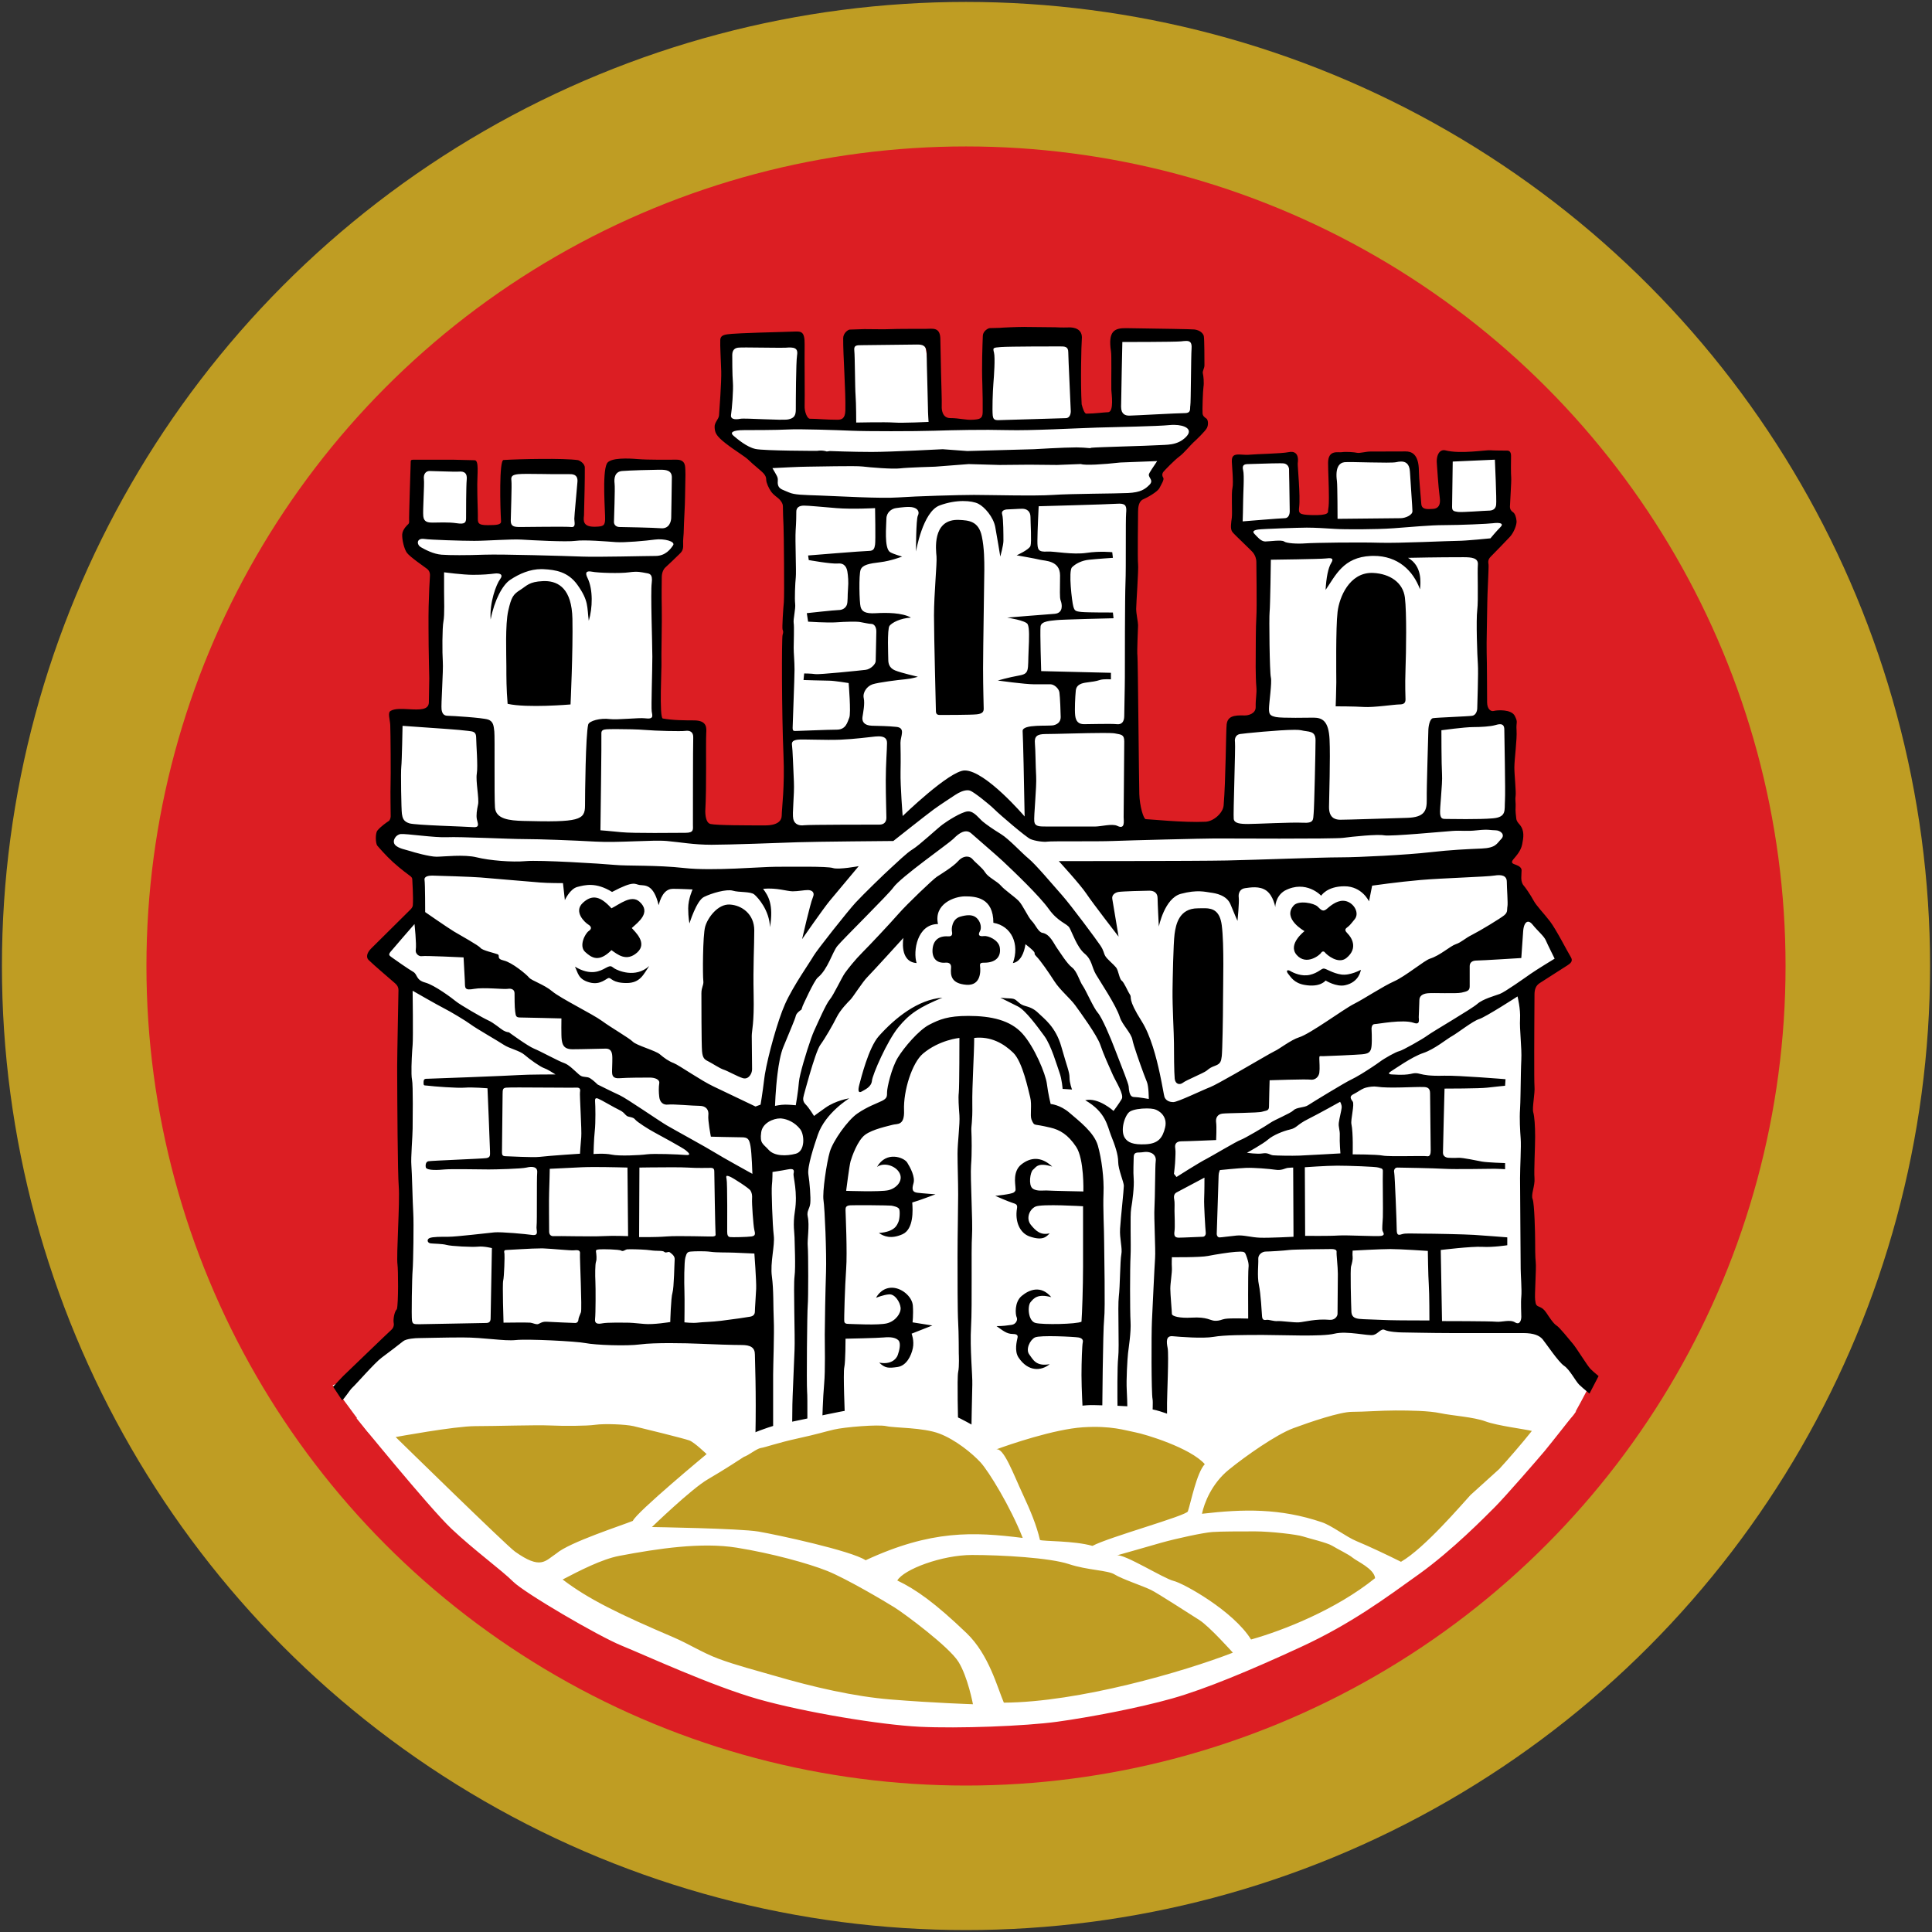
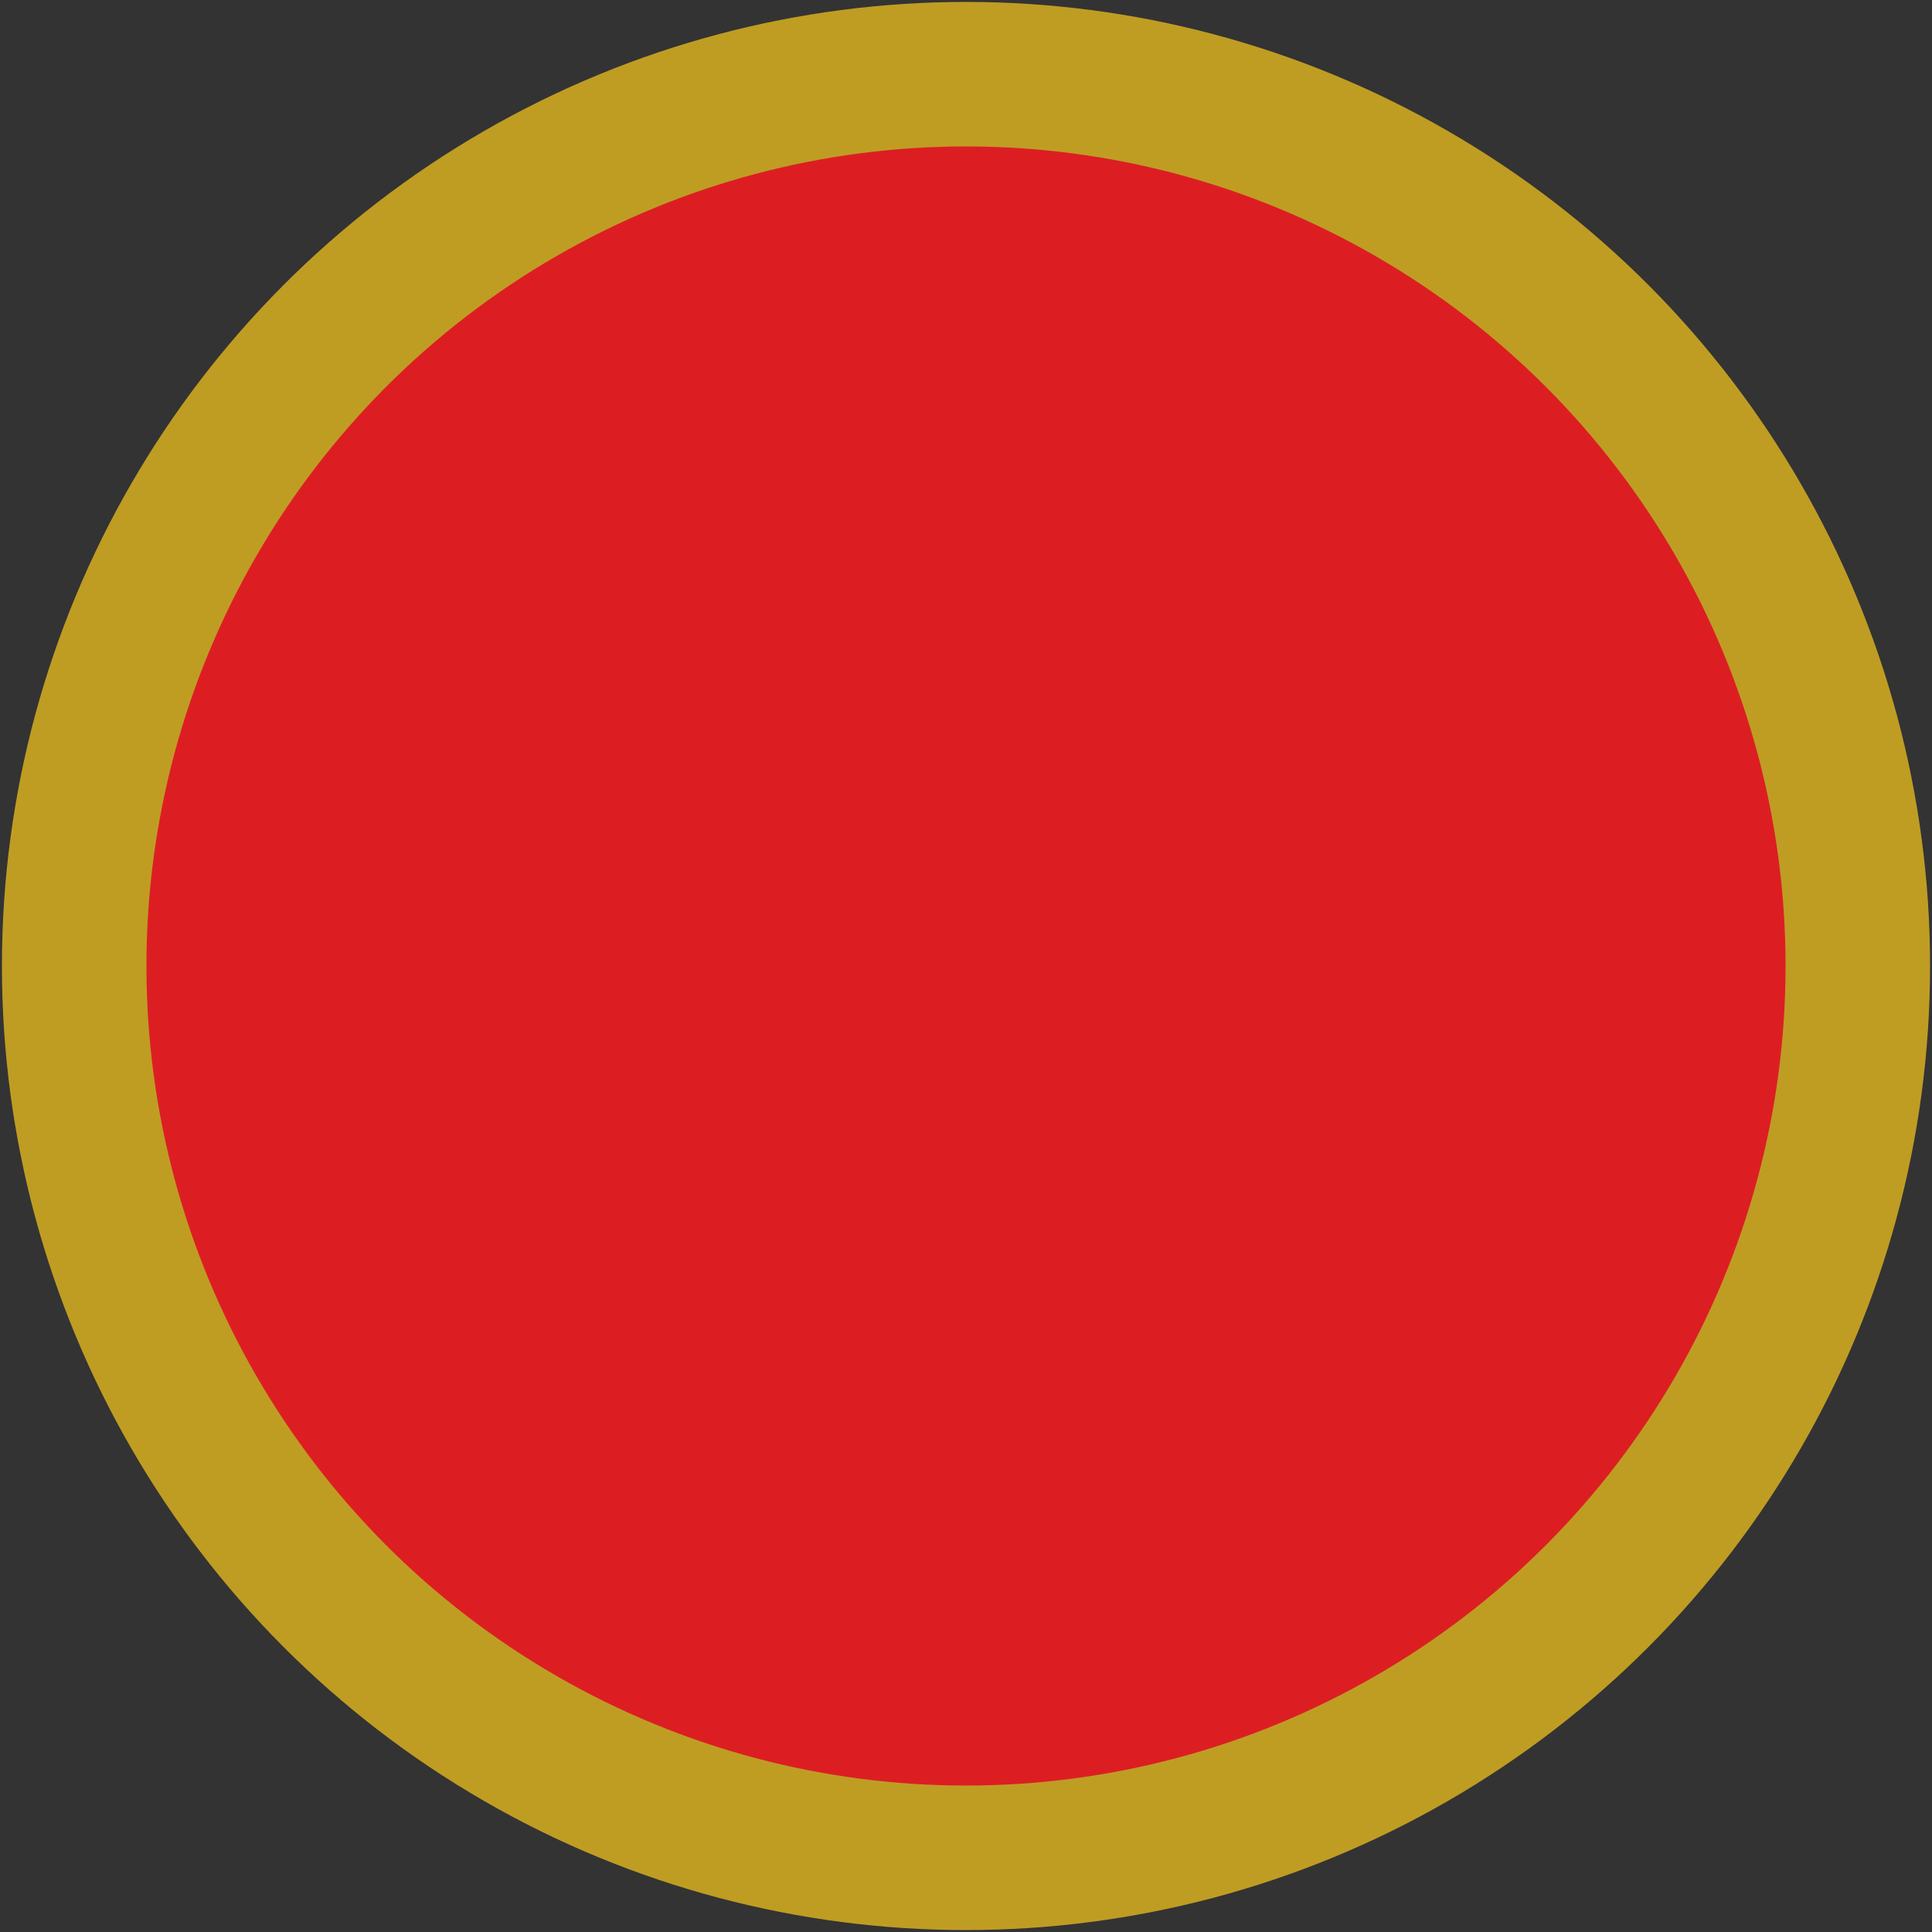
<svg xmlns="http://www.w3.org/2000/svg" width="1e3" height="1e3" version="1.1" viewBox="0 0 264.581 264.581">
  <rect x="0" y="0" width="264.581" height="264.581" fill="#333333" stroke="none" />
  <circle cx="132.29" cy="132.29" r="122.131" fill="#dc1e23" stroke="#bf9d23" stroke-width="19.791" style="paint-order:normal" />
  <g transform="matrix(.998 0 0 .998 80.993 -7.949)">
-     <path d="m27.433 54.544c-2.245-0.125-7.358 0-8.23 0.125-0.874 0.125-0.874 1.373-0.874 1.373s0.5 4.862 0.251 6.359c-0.251 1.497-0.75 2.993-0.75 3.867 0 0.872 0 1.371 0.498 1.62 0.5 0.249 2.745 2.494 3.742 3.117s1.996 0.999 2.12 1.622c0.125 0.623 0.623 1.871 0.872 2.37 0.249 0.498 1.622 1.996 1.622 1.996v19.204c0 1.122 0.249 11.972 0.125 14.465-0.125 2.494 1.371 10.602-0.249 10.975-1.622 0.374-6.984 0.623-6.984 0.623s-4.988 0.623-4.988-0.125v-6.11c0-0.874 0.623-7.856-0.249-8.107-0.872-0.249-2.494-0.249-4.739-0.498-2.245-0.249-0.748-0.997-0.748-1.495 0-0.5 0.125-19.953 0.125-19.953s3.117-1.996 3.117-2.743 0-7.233 0.125-8.106c0.125-0.874 1.497-3.117-0.748-3.242-2.245-0.125-7.109 0-7.109 0s-2.494 0.249-2.37 1.122c0.125 0.872 0.874 8.23 0.5 8.106-0.376-0.125-3.991-0.374-3.991-0.374v-3.74s0-4.241-0.623-4.614-9.603-0.374-9.603-0.374-0.249 2.12-0.249 3.242-0.125 5.487-0.125 5.487-4.49 0.374-4.49 0 0.125-3.99 0.125-4.365c0-0.374 0-4.363-0.374-4.488-0.374-0.125-7.358-0.125-7.358-0.125l0.126 4.988 0.123 3.99s-2.245 0.872-1.122 1.622c1.122 0.748 3.366 2.993 3.366 2.993l0.374 6.858-0.436 13.532-4.677 0.187-0.125 14.465s-1.371 2.245-1.495 2.743c-0.125 0.498 3.865 3.991 3.865 3.991l0.374 5.238-5.611 6.11 3.867 3.865-0.125 43.273-0.997 5.362-6.579 6.236-2.245 0.841c0.308 0.291 2.604 3.607 4.702 6.266 1.308 1.56 13.224 14.591 27.19 22.821 13.968 8.23 34.169 16.71 55.493 16.46 21.326-0.249 42.525-8.479 53.873-16.71 11.347-8.232 28.182-23.258 29.18-25.004 0.997-1.746 2.806-5.3 2.806-5.3l-9.042-8.106-0.497-45.267 5.238-3.366s-2.994-5.862-3.368-5.987c-0.374-0.125-3.117-1.495-3.117-1.495s0-4.864-0.498-4.988c-0.498-0.125-1.871-1.123-1.871-1.123l1.622-3.865-0.5-15.65-3.616-0.561 0.125-22.198 3.491-3.865-0.374-2.37-0.498-7.358-7.981 0.125-0.125 8.106h-3.742s0-7.358-0.497-7.607c-0.5-0.249-10.851 0-10.851 0l-0.374 8.479h-5.113l-0.498-8.604-7.109 0.374 0.249 9.354 3.242 4.114-0.374 22.074-3.99 1.495-0.748 12.471-12.222 0.623-0.498-7.107-0.498-24.692-0.125-12.969 3.74-1.994 0.249-2.245 3.616-3.368 2.12-2.619-0.623-12.095-10.351-0.374-0.498 6.858 0.374 4.739-5.861-0.249-0.125-10.974-11.972-0.374-0.374 5.611 0.498 6.359h-6.858l-1.871-11.597-10.101 0.249-0.249 11.472-6.11-0.125-0.75-1.62 0.251-9.478z" fill="#fff" />
-     <path d="m131.52 203.47c-2.65-1.404-17.926-4.023-26.936-2.806-9.009 1.215-17.677 5.269-19.547 7.14-2.588-2.619-6.953-5.831-17.21-5.269-6.766 0.37-11.254 2.525-13.561 4.114-3.867-2.899-6.907-3.559-15.713-4.114-7.42-0.469-9.478 0.654-20.857 4.768-2.557-1.963-7.451-5.049-22.074-4.862-14.62 0.187-24.597 2.243-24.597 2.243s12.562 13.187 17.958 17.958c5.393 4.77 18.643 12.627 34.138 16.743 15.495 4.114 34.73 4.114 46.764 2.245 12.033-1.871 29.866-8.886 39.469-16.462 9.601-7.576 22.281-21.584 22.165-21.698" fill="#bf9d23" />
-     <path transform="matrix(.265 0 0 .265 -81.152 7.962)" d="m530.66 169.29c-3.747 0-11.733 0.333-13.035 0.492-0.263 0.035-2.189 0.075-5.098 0.131-0.866 0.014-3.518 1.517-3.615 3.928-0.215 5.465-0.603 15.785-0.25 25.031 0.187 5.063 0.208 11.118 0.174 14.574-0.035 3.394-1.601 3.672-4.898 3.9-3.99 0.291-6.967-0.84-11.898-0.84-4.343 0-4.454-4.937-4.412-5.803 0.111-3.401-0.222-11.333-0.354-17.719-0.152-7.758-0.354-15.972-0.354-17.156 0-6.594-3.83-5.563-7.598-5.535-1.475 7e-3 -15.786-0.021-18.064 0.139-2.279 0.166-11.886 0-13.68 0-0.464 0-3.421 0.099-7.584 0.244-0.866 0.035-3.359 1.766-3.387 4.439-0.097 8.63 1.384 27.927 1.121 37.479-0.125 4.239-1.973 4.766-4.127 4.766-6.005 0-10.244-0.507-14.254-0.527-1.365-7e-3 -2.861-3.616-2.709-6.83 0.145-3.221-0.111-24.713 0-31.584 0.104-7.065-1.892-6.843-5.701-6.711-3.276 0.118-5.514 0.188-5.881 0.188-1.635 0-22.973 0.65-26.062 0.982-3.096 0.326-5.867 0.326-6.033 3.09-0.159 2.777 0.326 10.922 0.492 16.297 0.159 5.375-0.978 20.69-1.137 22.803-0.166 2.119-2.451 3.587-2.285 6.191 0.159 2.611 0.484 4.24 5.699 8.312 5.216 4.073 9.941 6.677 12.061 8.797 2.112 2.119 6.511 5.54 7.494 6.676 0.977 1.143 1.467 1.96 1.467 3.422 0 1.468 1.296 4.397 2.606 6.191 1.302 1.794 3.256 2.931 4.066 3.748 0.824 0.81 1.959 2.278 1.959 3.746s0.16 7.821 0.326 10.266c0.166 2.445 0.492 36.163 0.166 39.426-0.332 3.255-0.984 13.36-0.658 14.17 0.326 0.81 0.492 1.303 0 2.772-0.485 1.462-0.478 40.208 0.471 62.199 0.706 16.277-0.859 27.337-0.914 31.348-0.035 2.417-1.744 5.091-8.678 5.084-9.607-8e-3 -24.729 5.8e-4 -28.164-0.727-1.78-0.381-2.666-2.758-2.742-6.512 0.755-12.744 0.207-34.625 0.498-40.561 0.104-2.334 0.728-6.538-6.254-6.58-5.416-0.034-10.722-6e-3 -16.242-0.982-1.939-0.339-0.527-27.305-0.693-28.939-0.159-1.628 0.325-21.824 0.166-28.342-0.166-6.518 0-13.521 0-15.807 0-2.279 0.81-4.232 1.953-5.209 1.136-0.977 6.026-5.7 7.01-6.684 0.97-0.97 2.28-1.953 2.113-4.883-0.159-2.93 0.326-5.209 0.326-7.986 0-2.764 0.65-12.869 0.65-16.941 0-4.073 0.326-12.059 0.16-13.693-0.159-1.628 0.428-5.528-4.559-5.535-3.997 0-14.663 0.166-20.363-0.318-3.768-0.326-14.095-0.962-15.736 2.356-2.514 5.07-0.769 25.565-0.887 28.855-0.118 3.29-0.922 3.719-5.133 3.83-6.566 0.173-6.095-3.305-5.811-5.777 0.235-9.538 0.477-18.722 0.422-24.865-0.021-2.258-2.937-3.754-3.539-3.844-7.293-1.087-30.733-0.555-38.553-0.07-2.32 0.145-1.738 24.59-1.273 31.828 0 1.773-2.397 1.875-6.893 1.91-5.562 0.042-5.133-1.476-5.119-4.551 7e-3 -4.142-0.305-7.868-0.305-16.637 0-5.375 0.95-12.377-1.35-12.426-6.615-0.139-8.257-0.165-11.547-0.283h-19.525c-0.706 0-2.029-0.069-2.029 0.707 0 0.776-0.996 29.755-0.83 31.064 0.159 1.302-0.652 1.787-0.652 1.787s-2.77 2.443-2.93 5.055c-0.166 2.604 0.969 7.647 2.438 9.607 1.649 2.216 8.964 7.169 10.426 8.305 1.468 1.143 1.633 2.77 1.467 4.238-0.159 1.468-0.491 8.956-0.65 15.314-0.159 6.351 0 16.45 0 20.197s0.326 15.808 0.326 16.943c0 1.143-0.166 11.697-0.215 12.625-0.242 3.712-4.489 3.713-10.418 3.359-3.796-0.229-7.328-0.352-9.406 0.881-1.593 0.956-0.325 4.315-0.166 7.252 0.166 2.93 0.332 27.2 0.166 30.947-0.139 2.874 0.062 15.784 0.062 16.436 0 1.143-0.692 2.174-0.879 2.299-0.81 0.492-4.391 2.959-6.025 5.051-1.136 1.468-0.977 6.682 0 7.818 0.984 1.143 4.321 5.03 8.082 8.473 4.052 3.692 8.513 6.905 8.859 7.168 0.658 0.492 1.143 0.983 1.143 1.793 0 0.61 0.609 9.304 0.283 13.342-0.083 1.198-0.935 1.974-1.586 2.625-0.651 0.651-17.086 16.92-20.037 19.871-2.279 2.279-2.611 4.565-1.309 5.867 2.611 2.611 12.224 10.75 13.686 12.059 1.468 1.302 1.814 2.425 1.814 3.561 0 1.143-0.672 33.786-0.672 39.285 0 0.803 7.2e-4 2.244 8e-3 4.162h2e-3c0.042 13.642 0.235 51.38 0.803 58.229 0.658 7.82-1.302 35.845-0.65 40.402 0.388 2.812 0.513 20.017-0.305 23.113-1.462 1.468-1.976 5.721-1.65 7.189 0.326 1.462-0.471 2.951-1.281 3.609-0.817 0.644-24.476 23.494-24.947 23.916-0.568 0.499-5.133 5.492-5.133 5.492l4.6 6.955c0.845-0.146 4.079-5.368 5.264-6.414 1.905-1.683 11.726-13.036 15.307-15.641 3.588-2.611 9.454-7.168 11.082-8.471s6.186-1.627 8.146-1.627c1.953 0 13.387-0.332 22.564-0.332 11.428 0 21.506 1.994 27.602 1.35 6.192-0.651 31.288 0.609 36.178 1.586 4.883 0.984 21.173 1.636 28.342 0.652 7.169-0.977 23.46-0.652 30.629-0.326 7.169 0.325 17.268 0.658 21.832 0.658 4.558 0 6.836 1.295 6.836 4.883 0 3.172 0.769 18.583 0.264 43.289l9.184-8e-3v-32.857c0-4.89 0.659-21.506 0.326-28.35-0.326-6.836-1e-3 -15.308-0.971-22.477-0.977-7.169 1.629-15.964 0.971-21.18-0.651-5.216-1.296-23.46-0.971-26.064 0.319-2.604 0.318-6.844 0.318-6.844s4.565-0.652 7.82-1.303c3.262-0.651 3.484 0.307 3.096 2.121-0.346 1.669 2.287 9.606 0.652 19.705-1.094 6.885-0.16 11.081-0.16 13.359 0 2.286 0.651 15.315 0 20.205-0.651 4.883 0.326 31.28 0 38.123-0.326 6.836-0.651 16.941-0.977 23.777-0.09 1.87-0.174 4.053-0.264 16.832l7.896 8e-3c0.021-13.97-6e-3 -17.351-0.145-19.117-0.326-4.232-4.3e-4 -41.377 0.332-44.633 0.326-3.262 0.326-27.374 0-30.629-0.332-3.262 1.018-10.757 0-15.314-0.658-2.937 0.977-3.907 1.303-6.844s-0.326-11.075-0.977-14.988c-0.658-3.906 2.853-14.601 4.883-20.523 3.913-11.408 16.291-18.9 16.291-18.9s-6.838 0.975-12.379 4.889c-3.969 2.784-5.865 4.24-5.865 4.24s-2.606-4.239-4.24-5.867c-1.621-1.628-1.62-2.936-0.969-5.215 0.291-1.025 1.503-5.604 2.992-10.66 1.822-6.178 4.038-13.108 5.479-15.082 2.604-3.588 6.519-10.423 8.465-14.336 1.96-3.906 5.866-7.814 7.168-9.123 1.302-1.302 6.193-9.122 8.797-11.727 2.611-2.611 18.576-20.203 18.576-20.203s-2.278 12.384 6.844 13.035c-1.953-6.192 0.326-20.205 11.076-20.205-2.279-10.424 8.471-14.338 14.012-14.338 5.534 0 14.662 0.659 14.662 13.688 9.448 1.628 13.681 11.075 10.1 20.855 3.906-0.651 5.86-5.217 6.518-9.781 7.494 5.874 3.255 3.913 5.533 6.199 2.286 2.279 6.518 8.465 9.455 13.029 2.93 4.558 8.146 8.797 10.75 12.385 2.604 3.581 11.4 15.638 13.027 20.521 1.552 4.641 4.572 11.346 6.262 15.072h2e-3c0.096 0.206 0.178 0.393 0.254 0.572 1.628 3.581 5.867 10.098 4.564 12.377-1.302 2.279-4.238 6.191-4.238 6.191s-7.812-7.169-14.662-5.541c10.757 6.192 11.406 13.361 13.359 18.244 1.96 4.89 3.707 9.781 3.707 13.688 0 3.913 2.93 10.425 2.93 12.385 0 1.953-1.628 16.941-1.953 22.156-0.326 5.209 1.302 10.091 0.65 13.354-0.651 3.262-0.652 16.617-1.303 21.832-0.651 5.209 0.327 26.064-0.324 31.605-0.526 4.468-0.416 20.197-0.354 26.092l5.098 0.016c-0.035-2.424-0.118-5.964-0.305-9.164-0.326-5.541 0.333-16.291 0.658-19.221 0.326-2.937 1.626-10.757 1.301-16.291-0.326-5.541-0.326-28.024 0-33.891s-0.325-21.181 0.326-24.762c0.651-3.588 1.628-11.401 1.303-15.314-0.326-3.906 0-8.796 0-11.074 0-2.279 0.976-2.606 2.93-2.606 1.96 0 3.254-0.658 5.533 0 2.286 0.651 3.263 2.605 2.938 4.559-0.326 1.953-0.325 19.226-0.65 24.109-0.326 4.89 0.65 21.507 0.324 26.064-0.326 4.564-1.301 25.738-1.627 32.588-0.326 6.836-0.327 37.465 0.324 40.395 0.263 1.198 0.043 7.516-0.311 9.15l7.807 0.033v-7.223c0-3.588 0.975-25.087 0.324-28.35-0.651-3.255-0.975-6.518 2.606-6.186 3.588 0.325 15.639 1.296 21.18 0.326 5.541-0.984 15.965-0.984 25.738-0.984 9.773 0 30.303 0.984 36.82-0.65 6.511-1.628 17.593 1.308 20.197 0.65 2.611-0.651 3.907-3.58 5.867-2.603 1.953 0.977 7.17 1.301 9.123 1.301 1.96 0 14.987 0.326 25.086 0.326h37.473c5.541 0 8.47 1.302 10.098 3.262 1.628 1.953 8.146 11.726 11.076 13.68 2.937 1.953 5.865 7.82 7.818 9.773 0.914 0.914 2.917 2.632 5.334 4.627l4.717-9.066c-2.403-2.002-3.429-2.95-4.184-3.705-1.628-1.628-7.168-10.751-9.121-13.029-1.953-2.279-6.843-8.472-8.471-9.455-1.628-0.977-3.908-4.557-5.217-6.51-1.302-1.953-2.279-2.613-3.906-3.264-1.628-0.651-1.628-1.301-1.953-3.58-0.333-2.279 0.652-16.29 0.326-19.227-0.325-2.93-0.326-8.14-0.326-11.402 0-3.255-0.333-19.219-1.303-21.498-0.984-2.286 1.303-6.844 0.971-10.758-0.319-3.906 0.332-15.965 0.332-21.506 0-5.534-0.333-10.424-0.977-12.703-0.651-2.279 0.977-9.773 0.645-13.354-0.062-0.748-0.104-3.124-0.125-6.441h4e-3c-0.083-12.661 0.125-39.073 0.125-41.137 0-2.604 0.65-4.557 2.603-5.859 1.953-1.309 13.035-8.312 14.504-9.289 1.461-0.977 3.09-2.118 1.621-4.396-1.462-2.286-7.488-14.171-10.75-18.41-3.255-4.232-7.002-7.986-8.471-10.75-1.468-2.771-4.398-7.009-5.049-7.66-0.651-0.651-1.303-2.12-1.303-3.914 0-1.787 0.16-2.93 0.16-4.066 0-1.143-0.977-2.119-2.764-2.769-1.794-0.651-3.097-0.977-1.477-2.938 1.635-1.953 3.913-4.392 4.564-7.82 0.658-3.415 1.31-7.002-1.301-10.098-0.894-1.06-1.628-1.788-1.787-3.256-0.166-1.468-0.493-3.907-0.334-5.867 0.166-1.953-0.319-3.58 0-5.699 0.333-2.119-0.643-10.75-0.643-14.822 0-4.073 1.46-14.663 1.135-19.221-0.325-4.564 0.894-3.845-0.893-7.426-1.794-3.588-9.191-3.062-10.84-2.598-1.649 0.478-3.484-1.053-3.512-4.412-0.026-3.359-0.069-21.735-0.229-25.648-0.166-3.906 0.318-22.156 0.318-26.062 0-3.913 0.817-18.245 0.658-19.547-0.16-1.309-0.492-2.604 1.143-4.238 1.628-1.628 7.978-8.146 9.932-10.266 1.96-2.112 3.588-6.185 3.422-8.139-0.16-1.96-0.811-3.92-1.787-4.564-0.984-0.651-1.635-1.469-1.635-2.938 0-1.462 0.819-13.353 0.652-14.98-0.16-1.635-0.181-8.368-0.084-10.896 0.097-2.535-0.92-3.109-2.035-3.109-1.122 0-7.363-0.042-8.631-0.174-2.32-0.229-15.46 2.057-23.266 0.062-3.006-0.762-5.071 2.342-4.42 7.731 0.139 1.136 0.597 10.286 1.449 16.734 0.499 3.519-0.534 5.645-3.484 5.832-3.082 0.194-5.917 0.409-6.09-2.666-0.18-3.075-1.238-13.515-1.238-16.791 0-9.191-4.017-10.32-6.885-10.299-8.187 0.055-17.054 0.055-18.301 0.055-2.279 0-5.54 0.971-6.842 0.652-1.302-0.325-5.86-0.652-7.82-0.326-1.953 0.326-7.163-1.448-7.17 5.582 0 4.01 0.431 11.783 0.424 18.037-8e-3 4.689-0.244 5.008-0.424 6.629-0.083 0.803 0.887 2.646-8.803 2.32-6.178-0.208-6.572-0.874-6.178-4.129 0.707-5.818-0.887-21.576-0.734-22.67 0.734-5.216-1.78-6.428-4.807-5.769-3.519 0.755-16.943 0.969-19.873 1.295-2.937 0.326-4.889-0.326-7.168 0s-2.279 2.286-2.279 3.588 0.969 11.076 0.318 13.688c-0.644 2.604 2.3e-4 12.703-0.318 15.314-0.326 2.604-0.984 5.859 0.318 7.494 1.302 1.628 9.781 9.448 10.758 10.75 0.977 1.302 1.627 2.937 1.627 4.883 0 1.96 0.326 23.46 0 28.35s-0.324 17.266-0.324 18.9c0 1.628-0.188 11.505 0.324 17.357 0.305 3.526-0.437 5.639-0.354 10.377 0.062 3.373-3.796 4.412-5.832 4.336-5.596-0.215-8.658 0.492-9.191 4.578-0.374 2.902-0.457 29.069-1.572 42.049-0.319 3.754-5.021 8.195-9.385 8.41-11.061 0.554-29.194-1.338-30.926-1.338-1.177 0-3.165-6.788-3.352-13.021-0.187-6.227-0.714-69.685-0.963-71.451-0.332-2.279 0.324-14.331 0.324-15.959 0-1.628-0.982-5.867-0.982-8.479 0-2.604 1.301-20.523 0.982-23.127-0.326-2.604 0-25.42 0-27.373 0-1.953 0.32-5.216 2.606-6.186 2.279-0.984 7.487-3.912 8.471-5.865 0.977-1.953 2.604-4.398 1.953-5.375-0.651-0.977-0.652-2.119 0.158-3.096 0.817-0.977 5.702-6.033 8.146-7.82 2.445-1.794 6.032-6.193 7.334-7.336 1.302-1.136 6.187-5.859 7.004-7.494 0.817-1.628 0.65-4.232-0.326-4.883-0.977-0.651-1.794-1.302-1.953-2.611-0.166-1.302 0.159-11.892 0.484-13.838 0.332-1.96 1e-3 -5.543-0.324-6.852-0.326-1.302 0.816-2.605 0.816-4.232s-6.4e-4 -13.686-0.326-15.154c-0.326-1.468-2.118-3.088-4.889-3.414-1.365-0.166-17.406-0.43-35.262-0.68-6.144-0.09-9.538 1.489-7.91 12.045 0.36 2.334 0.075 14.193 0.172 19.949 0.028 1.524 1.594 11.531-1.766 11.531-1.69 0-6.642 0.735-11.199 0.742-0.859 0-1.752-2.301-2.397-4.836-0.658-10.847-0.174-31.195 0.082-33.695 0.596-5.652-4.515-6.192-6.586-6.123-4.107 0.132-6.768-0.076-7.135-0.076-1.96 0-12.059-0.166-15.807-0.166zm83.6 7.264c1.808 8e-3 2.968 0.68 2.744 3.818-0.326 4.558-0.325 28.019-0.65 29.646-0.326 1.628 0.65 3.912-2.938 3.912-3.581 0-26.715 1.303-28.668 1.303-1.96 0-4.238-0.651-4.238-4.564 0-3.906 0.65-33.559 0.65-33.559s27.04-6.2e-4 30.303-0.326c1.02-0.102 1.975-0.234 2.797-0.23zm-139.31 1.865c2.604 0 4.889 0.325 4.889 4.883 0 4.564 0.645 24.764 0.645 27.693 0 2.937 0.332 7.494 0.332 7.494s-13.36 0.65-17.918 0.324c-4.564-0.326-19.553 0-19.553 0s-8e-4 -9.772-0.326-14.004c-0.326-4.239-0.325-20.205-0.65-23.135-0.326-2.93 0.977-2.93 4.232-2.93 3.262 0 25.745-0.326 28.35-0.326zm73.959 0.971c2.279 0 4.238-1e-3 4.238 2.936 0 2.937 1.303 28.994 1.303 30.629 0 1.628-0.657 3.582-2.603 3.582-1.953 0-30.303 0.977-32.914 0.977-2.604 0-4.559 0.657-4.885-2.279-0.326-2.93 6.1e-4 -12.704 0.326-16.617 0.326-3.906 0.977-13.354 0.326-15.965-0.651-2.604-0.651-2.605 3.588-2.938 4.232-0.326 28.342-0.324 30.621-0.324zm-162.35 0.545c6.677 0 18.348 0.264 20.301 0.113 4.232-0.332 6.51-3.7e-4 5.859 3.906-0.589 3.546-0.65 25.087-0.65 28.023 0 2.93-0.651 4.558-3.906 5.209-3.262 0.651-22.524-0.769-24.762-0.326-3.262 0.651-5.216-2e-5 -4.891-1.953 0.492-2.909 1.302-13.035 0.977-16.941-0.326-3.906-0.326-12.052-0.326-14.012 0-1.953 0.651-3.581 2.93-3.906 0.571-0.083 2.243-0.113 4.469-0.113zm221.47 40.08c5.551 0.062 10.043 2.305 6.049 6.293-4.558 4.564-10.1 3.915-14.664 4.24-4.558 0.326-31.605 0.983-34.209 1.309-0.277 0.034-0.541 0.113-0.797 0.217-2.388-0.213-4.742-0.391-6.969-0.391-6.601 0-22.15 0.941-22.15 0.941l-34.41 0.941-12.723-0.941s-26.868 1.412-36.766 1.412c-9.898 0-21.68-0.471-21.68-0.471s-0.65 0.1-1.609 0.234c-2.597-0.833-4.949-0.322-4.949-0.322s-27.374 1.9e-4 -31.932-0.977c-4.564-0.97-9.453-5.209-11.406-6.844-1.953-1.628-0.651-2.93 5.541-2.93 3.318 0 16.942-6.4e-4 22.809-0.326 5.867-0.326 25.412 0.327 32.906 0.652 7.494 0.326 32.581 0.326 42.68 0 10.105-0.326 25.414-0.652 37.799-0.326 12.377 0.326 35.836-0.977 46.586-1.303 10.757-0.326 30.96-0.65 37.471-1.301 0.815-0.081 1.631-0.118 2.424-0.109zm166.03 18.027s0.97 21.173 0.645 23.459c-0.325 2.279-1.953 2.93-3.906 2.93s-13.688 0.978-15.967 0.652c-2.279-0.326-2.93-0.652-2.93-2.606 0-1.953 0.326-23.459 0.326-23.459zm-174.87 0.725c-1.688 2.644-4.336 6.196-4.336 7.096 0 1.628 2.603 2.929 0.324 5.215-2.286 2.279-4.563 3.907-11.074 4.232-6.518 0.326-29.651 0.326-38.773 0.977-9.122 0.651-33.565 0-41.053 0-7.494 0-29.978 0.65-39.1 1.301-9.122 0.658-31.28-0.651-40.402-0.977-9.122-0.326-13.361-0.325-16.291-1.627-2.937-1.302-4.883-1.627-5.541-3.58-0.651-1.96 0.326-2.937-0.65-4.891-0.383-0.767-1.341-2.415-2.336-4.102 3.799-0.198 14.526-0.748 18.1-0.748 4.246 0 24.844-0.555 28.619-0.084 3.768 0.471 15.591 1.442 19.359 0.971 3.775-0.471 18.217-0.887 18.217-0.887l17.33-1.338 15.992 0.451 15.35-0.139 14.414 0.139 12.217-0.473c2.356 0.775 11.556 0.212 20.568-0.799zm126.31 0.236c2.244-3e-3 4.33 1.014 4.564 5.231 0.325 5.86 1.303 18.57 1.303 20.523 0 1.953-3.587 3.588-6.191 3.588s-32.582 0.326-32.582 0.326-0.02-17.269-0.326-19.555c-0.977-7.169 1.302-9.446 3.906-9.771 2.611-0.326 23.793 0.651 26.723 0 0.824-0.183 1.726-0.341 2.603-0.342zm-62.721 0.9c1.054 3e-3 1.818 0.031 2.123 0.092 1.628 0.326 2.603 1.634 2.603 3.262s0.326 19.872 0.326 21.5c0 1.628-0.652 3.588-2.606 3.588s-21.762 1.648-21.762 1.648 0.256-7.84 0.256-11.096c0-3.262 0.651-12.71 0-15.314-0.651-2.604 0.326-3.262 2.611-3.262 1.851 0 11.879-0.431 16.447-0.418zm-320.92 3.348c2.777-6e-3 6.018 0.203 6.018 3.912 0 4.239-0.324 18.902-0.324 20.855s-0.977 5.861-5.209 5.535c-4.239-0.326-19.878-0.645-21.506-0.645-1.628 0-2.932-0.984-2.932-2.611s0.652-17.267 0.326-19.871c-0.326-2.611-2.1e-4 -6.192 3.906-6.518 3.913-0.326 15.64-0.652 18.57-0.652 0.367 0 0.754-5e-3 1.15-6e-3zm-119.42 0.658c1.953 0 13.36 0.483 14.98 0.324 3.262-0.326 4.566 0.977 4.24 4.232-0.326 3.262-0.326 17.6-0.326 19.879 0 2.279-0.652 3.255-4.891 2.603-4.232-0.651-9.773-0.324-12.377-0.324-2.604 0-4.563-0.327-4.889-3.264-0.326-2.93 0.65-16.609 0.324-19.221-0.326-2.604 0.977-4.231 2.938-4.231zm50.746 1.482h2e-3c4.659-9e-3 10.971 0.145 13.438 0.145h7.82c1.302 0 4.884-0.326 4.559 3.906-0.326 4.239-1.629 17.594-1.629 19.229 0 1.628 0.977 4.557-1.627 4.238-2.611-0.332-23.134 0-26.396 0-3.255 0-4.883-0.332-4.883-3.262 0-2.937 0.65-18.57 0.324-20.855-0.326-2.279 0.652-2.93 3.582-3.256 0.918-0.102 2.693-0.14 4.811-0.145zm225.44 14.068c3.494-0.019 6.296 0.573 7.924 1.391 3.255 1.628 7.82 6.843 8.797 12.059 0.977 5.209 2.606 15.307 2.606 15.307s1.627-5.859 1.627-8.145c0-2.279 6.8e-4 -11.727-0.65-13.688-0.644-1.953 1.308-2.603 2.936-2.603 1.628 0 5.215-0.326 7.494-0.326s4.232 1.304 4.232 4.24c0 2.93 0.651 13.035 0 14.988-0.651 1.953-7.162 4.883-7.162 4.883s9.448 1.634 12.053 2.285c2.604 0.651 10.424 0.326 10.424 8.139 0 7.82-0.325 11.407 0.326 13.035 0.658 1.628 1.627 6.518-3.256 6.844-4.89 0.326-24.436 1.953-24.436 1.953s9.606 1.469 10.59 3.422c0.977 1.96 0.768 7.327 0.484 13.52-0.485 10.265 0.651 12.059-4.883 13.035-5.541 0.977-11.082 2.606-11.082 2.606s14.012 1.953 18.902 1.953h8.471c1.628 0 4.231 1.96 4.557 4.238 0.326 2.286 0.652 10.75 0.652 12.703 0 1.96-0.978 3.587-3.582 4.238-2.611 0.651-16.215-0.727-16.125 3.006 0.097 3.726 0.236 6.512 0.236 6.512s0.2 7.141 0.27 10.777c0.062 3.643 0.533 26.971 0.533 26.971s-20.266-23.799-31.002-23.834c-7.827-0.023-32.152 23.6-32.152 23.6s-1.254-15.508-1.102-22.836c0.159-7.328 4.1e-4 -11.79-0.041-15.094-0.035-3.311 2.84-7.736-2.133-8.234-4.973-0.499-8.534-0.457-12.648-0.596-4.107-0.139-5.214-2.224-4.889-4.51 0.326-2.279 1.307-6.837 0.656-9.773-0.658-2.93 1.629-6.184 4.559-7.168 2.937-0.977 13.36-2.28 16.941-2.606 3.588-0.325 6.518-1.301 6.518-1.301s-8.47-1.954-11.732-3.256c-3.255-1.309-3.582-3.913-3.582-5.541s-0.65-15.966 0.652-17.594c1.309-1.635 5.541-3.913 11.082-4.238-4.564-2.604-12.711-2.605-18.252-2.279-5.534 0.326-7.168-0.976-7.812-3.262-0.651-2.279-0.984-16.616 0-19.221 0.97-2.604 4.559-3.256 10.1-3.914 5.534-0.644 11.4-2.93 11.4-2.93s-4.399-1.22-6.193-2.279c-3.255-1.96-1.953-14.01-1.953-17.266 0-3.262 2.612-5.217 4.891-5.543 2.279-0.326 6.835-0.975 9.121-0.324 2.279 0.651 3.256 2.279 2.279 4.232-0.977 1.96-0.977 18.576-0.977 18.576s3.457-20.613 12.254-23.875c4.398-1.628 8.584-2.258 12.078-2.277zm81.104 1.35c3.44 0.037 3.68 1.678 3.385 4.93-0.326 3.581-6.5e-4 28.344-0.326 35.838-0.326 7.494-0.324 43.332-0.324 48.873 0 5.541-0.326 17.384-0.326 20.32 0 2.93-1.302 4.558-3.906 4.232-2.611-0.325-14.012 0-16.941 0-2.937 0-4.239-1.628-4.564-4.564-0.326-2.93-1e-3 -9.558 0.324-12.82 0.326-3.262 3.263-3.913 5.867-4.238 2.604-0.325 4.605-0.597 6.559-1.248 1.953-0.651 5.771-0.338 5.771-0.338v-3.394l-36.115-0.879s-0.652-20.205-0.326-23.135c0.326-2.937 5.868-2.936 8.146-3.262 2.279-0.326 29.645-0.977 29.645-0.977l-0.332-2.973s-13.022 0.042-16.277-0.283c-3.262-0.326-3.587-0.659-4.238-2.938-0.651-2.279-2.606-18.244-0.652-20.197s5.174-3.539 8.797-3.906c4.904-0.506 12.377-0.982 12.377-0.982l-0.346-2.916s-6.339-0.694-13.244 0.338c-7.342 1.094-16.989-0.899-20.293-0.678-4.883 0.326-5.215-0.977-5.215-5.541 0-4.558 0.656-17.92 0.656-17.92s36.164-0.975 40.729-1.301c0.427-0.031 0.816-0.045 1.172-0.041zm-163.43 1.018c2.604 0 8.796 0.65 16.941 1.301s19.873 0 19.873 0 0.326 16.943 0 18.896c-0.326 1.953-0.652 3.262-3.256 3.262-2.604 0-31.418 2.361-31.418 2.361l0.34 2.377s11.532 2.105 15.113 1.779c3.581-0.326 4.563 2.279 4.889 4.232 0.326 1.953 0.652 5.216 0.326 8.797-0.326 3.588 5.8e-4 6.843-0.65 8.471-0.658 1.635-2.287 2.603-4.24 2.603s-16.457 1.607-16.457 1.607l0.68 4.412s10.037 0.665 14.602 0.34c4.558-0.326 10.298-0.486 12.258-0.16 1.953 0.319 4.559 0.971 5.861 0.971 1.302 0 2.603 1.308 2.603 3.912s-0.326 13.687-0.326 15.314c0 1.628-2.603 4.24-5.207 4.559-2.604 0.332-24.098 2.54-26.059 2.215-1.953-0.325-5.769-0.338-5.769-0.338l-0.338 3.393s10.632 0.34 13.236 0.34c2.611 0 10.133 1.232 10.133 1.232s1.301 15.64 0.324 17.926c-0.977 2.279-1.628 6.213-6.518 6.213s-18.902 0.652-20.529 0.652c-1.628 0-2.279 0.324-2.279-1.629 0-1.953 0.977-25.439 0.977-30.004 0-4.558-0.436-8.43-0.436-11.359s0.326-10.943 0-12.896c-0.325-1.953 1.087-7.351 0.762-9.955s6.1e-4 -10.749 0.326-13.686c0.326-2.93-0.396-19.331-0.07-24.221 0.326-4.883 0.34-7.884 0.34-9.844 0-1.953 1.364-3.074 3.969-3.074zm79.086 7.391c-12.618 0.348-10.774 15.439-10.459 18.908 0.326 3.588-1.303 19.221-1.303 30.629s0.979 47.569 0.979 48.871-1.1e-4 2.606 1.953 2.606c1.96 0 16.297-7.5e-4 19.227-0.326s3.582-1.302 3.582-2.93-0.326-10.75-0.326-20.855c0-10.099 0.65-47.237 0.65-51.15 0-4.564 1e-3 -11.075-1.301-17.268-1.669-7.903-6.803-8.228-11.734-8.471-0.438-0.02-0.861-0.025-1.268-0.014zm279.82 1.578c1.854 9e-3 3.415 0.47 1.777 2.113-2.286 2.279-5.215 5.859-5.215 5.859s-12.711 1.303-16.943 1.303c-4.239 0-30.302 1.302-40.727 0.977-10.424-0.319-33.884 6.2e-4 -38.123 0.326-4.239 0.326-9.772-2e-3 -11.074-0.979-1.302-0.977-7.495 0-9.773 0-2.286 0-4.239-2.604-5.541-3.906-1.309-1.302-0.326-1.96 1.953-2.285 2.279-0.326 20.849-0.977 25.088-0.977s9.772 0.325 14.662 0.65c4.883 0.326 21.182 0.327 30.297-0.324 9.129-0.644 18.577-1.629 26.396-1.629 7.82 0 22.807-0.651 25.086-0.977 0.641-0.092 1.411-0.156 2.137-0.152zm-556.29 8.221c0.28 2e-3 0.585 0.027 0.916 0.078 2.916 0.45 19.228 0.977 25.746 0.977 6.511 0 19.22-0.978 24.436-0.652 5.209 0.326 23.453 1.31 28.018 0.652 4.558-0.651 16.289 0.326 20.854 0.658 4.558 0.319 15.307-0.659 20.197-1.311 4.89-0.651 10.751 0.977 9.449 2.938-1.302 1.946-3.908 5.533-9.123 5.533-5.216 0-29.326 0.652-38.115 0.326-8.803-0.326-41.378-1.302-50.5-0.977-9.129 0.326-17.926 0.326-22.158 0-4.239-0.326-8.477-2.604-10.756-3.906-2.101-1.207-2.266-4.344 1.037-4.316zm492.21 8.842c12.883-0.07 20.682 7.831 24.158 17.299 0.319-3.255 1.294-12.05-6.193-16.289 15.633-0.326 24.429-0.326 28.668-0.326 4.232 0 7.82 0.326 7.494 3.914-0.325 3.581 0.327 18.243-0.324 23.451-0.651 5.216-1e-3 23.786 0.324 28.025 0.325 4.239-0.324 21.506-0.324 22.809s-0.652 3.587-2.606 3.912c-1.953 0.325-18.735 0.923-20.369 1.248-1.628 0.325-2.356 4.314-2.356 6.6 0 1.773-0.934 29.479-0.816 35.359 0.111 5.88-1.069 9.413-10.26 9.648-7.141 0.18-31.813 1.026-34.639 0.984-2.833-0.042-5.755-1.219-5.707-6.643 0.048-5.416 0.741-25.42 0.277-34.979-0.464-9.558-3.76-11.208-8.234-11.242-1.96 0-16.618 0.319-19.555-0.332-2.93-0.644-3.58-1.303-3.58-4.232 0-2.937 1.628-13.687 0.977-16.291s-0.976-31.279-0.65-33.883c0.326-2.611 0.65-27.041 0.65-27.041s25.744-0.325 28.342-0.65c2.611-0.332 4.565-0.334 2.938 2.277-1.635 2.604-2.605 7.814-2.938 14.006 5.216-7.494 9.103-16.943 23.461-17.594 0.426-0.019 0.846-0.029 1.262-0.031zm-430.87 6.846c0.385-1e-3 0.771 9e-3 1.158 0.029 6.192 0.326 12.711 1.303 17.594 8.146 5.929 8.312 4.889 11.4 5.865 18.568 1.953-6.511 2.3-16.123-0.65-22.156-1.247-2.5-0.976-3.907 2.279-3.256 3.255 0.651 14.662 0.977 19.227 0.326 4.558-0.651 6.512-1e-3 8.465 0.324 1.96 0.326 3.913 0.327 3.262 5.217-0.651 4.89 0.326 30.952 0.326 38.121 0 7.169-0.652 26.065-0.326 28.344 0.326 2.286 1.302 4.238-3.588 3.58-2.909-0.381-14.414 0.902-17.988 0.424-5.098-0.686-10.84 0.94-11.311 2.824-1.344 5.375-1.648 36.398-1.648 41.953 0 7.536-3.04 8.727-31.979 7.951-7.217-0.194-14.192-0.948-14.643-6.926-0.45-5.977-0.02-36.772-0.346-39.383-0.326-2.604-0.326-5.209-3.256-6.186-2.937-0.977-18.854-1.953-20.814-1.953-1.946 0-2.922-0.983-3.248-3.262-0.332-2.279 0.97-20.197 0.645-24.762-0.319-4.564-0.318-17.594 0.326-20.85 0.658-3.262 0.332-12.058 0.332-15.32v-10.098s9.774 1.301 14.982 1.301c5.215 0 8.478-0.325 11.082-0.65s4.883 0.326 2.93 2.938c-1.953 2.604-5.534 12.051-4.883 20.848 1.953-10.099 6.191-17.919 10.098-20.523 4.792-3.208 10.333-5.557 16.109-5.57zm429.8 1.963c-11.289 0.161-16.513 12.337-17.459 20.221-0.977 8.145-0.65 32.913-0.65 36.494 0 3.588-0.326 12.377-0.326 12.377s9.773 1e-3 14.656 0.334c4.89 0.325 15.966-1.311 18.252-1.311 2.279 0 3.254-0.65 3.254-2.603 0-1.953-0.325-6.519 0-15.641 0.333-9.122 0.659-29.325-0.324-37.145-0.977-7.813-7.834-12.253-16.291-12.703-0.377-0.02-0.747-0.029-1.111-0.023zm-427.62 4.24c-0.451-0.01-0.902-3e-3 -1.35 0.018-7.162 0.326-8.146 2.286-11.727 4.564-3.588 2.279-4.564 3.579-6.191 10.748-1.628 7.169-0.977 22.809-0.977 28.676 0 5.86-6.9e-4 11.727 0.65 19.547 10.099 2.279 32.582 0.324 32.582 0.324s1.302-27.69 0.977-44.307c-0.305-15.578-7.198-19.419-13.965-19.57zm494.21 74.117c0.053-1e-3 0.106-1e-3 0.158 0 1.223 0.026 2.141 0.663 2.141 2.789 0 3.588 0.652 31.93 0.326 36.82-0.325 4.89 0.975 8.47-6.193 9.121-7.169 0.651-22.149 0.326-24.109 0.326-1.953 0-2.93 7.7e-4 -3.256-2.603-0.325-2.604 1.302-15.316 0.977-20.531-0.325-5.216-0.326-22.801-0.326-22.801s12.052-1.635 16.291-1.635c4.239 0 9.123-0.325 11.408-0.977 0.868-0.248 1.784-0.496 2.584-0.51zm-568.21 0.838s18.568 1.301 23.133 1.627c4.564 0.325 8.146 0.658 10.75 0.977 2.604 0.325 4.24 0.325 4.24 3.588 0 3.262 0.975 14.664 0.324 18.57-0.651 3.913 1.302 13.035 0.65 15.965-0.651 2.937-0.976 5.541-0.65 7.494 0.326 1.953 1.954 4.566-1.959 4.24-3.906-0.325-29.646-0.984-32.908-1.961-3.255-0.977-3.581-2.93-3.906-4.883-0.326-1.953-0.652-21.832-0.326-24.443 0.326-2.604 0.652-21.174 0.652-21.174zm110.99 1.693c4.581 4e-3 10.879 0.118 14.441 0.426 5.707 0.485 18.737 0.81 21.016 0.484 2.286-0.319 4.239 0.492 4.072 3.588-0.159 3.096-0.16 42.521-0.16 44.959 0 2.445 0.652 4.24-3.912 4.24-4.558 0-27.042 0.325-33.234-0.326-6.185-0.651-10.748-0.977-10.748-0.977s0.65-47.737 0.49-49.85c-0.166-2.119 1.137-2.285 2.606-2.451 0.551-0.06 2.681-0.096 5.43-0.094zm351.01 0.371v2e-3c1.502 1e-3 2.646 0.065 3.256 0.219 3.913 0.97 7.502 2.3e-4 7.502 5.209 0 5.216-0.651 34.535-0.977 37.797-0.326 3.255 0.326 5.208-5.541 4.883-5.867-0.325-24.112 0.652-28.344 0.652-4.239 0-7.175-0.327-7.5-2.606-0.326-2.279 0.983-37.471 0.65-39.75-0.326-2.279 0.658-3.907 2.611-4.232 1.648-0.275 20.229-2.177 28.342-2.174zm-99.283 1.621v2e-3c2.967 0 5.207 0.062 6.104 0.227 3.581 0.651 4.883 0.65 4.883 4.231 0 3.588-0.318 37.146-0.318 39.1s0.915 6.636-3.262 4.559c-2.611-1.302-8.473 0.332-11.402 0.332h-25.418c-3.581 0-5.86-9e-5 -6.186-2.611-0.326-2.604 1.294-17.918 0.969-23.459-0.319-5.541-0.319-13.356-0.645-16.943-0.326-3.581 0.971-4.883 5.535-4.883 5.392 0 20.84-0.554 29.74-0.553zm-116.26 1.756c2.475-1e-3 4.41 0.711 4.41 3.361 0 3.255-0.65 11.068-0.65 19.539s0.324 16.95 0.324 19.229c0 2.279-1.301 3.58-3.58 3.58-2.286 0-36.821 7.9e-4 -39.1 0.326-2.279 0.325-4.89-0.326-5.541-3.256-0.651-2.93 0.652-12.377 0.326-19.221-0.326-6.843-0.651-16.942-0.977-18.902-0.326-1.953 0.651-2.604 2.93-2.93 2.286-0.325 14.662 0.325 22.156 0 7.494-0.325 14.665-1.302 17.92-1.627 0.612-0.061 1.21-0.1 1.781-0.1zm46.004 27.916c0.511-8e-3 0.985 0.059 1.412 0.201 1.96 0.651 10.105 7.168 12.709 9.779 2.604 2.604 16.292 14.33 18.57 15.307 2.286 0.984 6.844 1.636 8.797 1.311 1.96-0.325 25.737-7.9e-4 33.883-0.326 8.152-0.333 47.251-1.309 52.785-1.309 5.541 0 61.584 0.325 66.467-0.326 4.89-0.651 17.599-1.954 21.18-1.303 3.588 0.651 30.63-1.952 35.52-2.277 4.883-0.325 6.837 0.325 12.703-0.326 5.867-0.651 6.843 0 9.447 0 2.611 0 5.215 2.278 2.93 4.557-2.279 2.286-2.605 4.565-10.1 4.891-7.487 0.325-15.631 0.651-27.039 1.953-11.401 1.302-36.171 2.611-46.27 2.611-10.092 0-43.005 1.303-58.645 1.629-15.64 0.325-86.996 0.324-86.996 0.324s11.076 12.051 14.338 16.941c3.255 4.89 16.617 22.152 16.617 22.152s-2.936-17.587-3.262-19.547c-0.326-1.953 1.308-3.255 3.262-3.588 1.953-0.325 13.354-0.645 15.965-0.645 2.604 0 4.232 1.302 4.232 3.906 0 2.611 0.65 14.664 0.65 14.664s2.937-14.665 11.408-16.943c8.471-2.279 12.703-0.983 15.314-0.65 2.611 0.325 8.471 1.301 10.424 6.191 1.953 4.883 3.588 8.473 3.588 8.473s0.97-9.782 0.645-12.061c-0.326-2.279 0.657-4.557 3.262-4.883 2.611-0.333 7.495-1.308 11.076 1.303 3.588 2.604 4.564 8.471 4.564 8.471s-1e-3 -5.541 4.889-8.471c11.075-5.867 18.896 2.603 18.896 2.603s2.929-4.889 12.051-4.889c9.129 0 12.711 7.82 12.711 7.82l1.627-8.146s13.687-1.953 25.088-2.93c11.408-0.984 34.215-1.628 38.121-2.279 3.906-0.651 6.519 6.2e-4 6.519 3.256 0 3.262 0.65 11.081 0.324 12.709-0.325 1.628 0.326 2.931-1.627 4.559-1.953 1.635-12.704 8.145-16.617 10.105-3.913 1.946-5.541 3.906-8.471 4.883-2.93 0.977-8.146 5.866-13.361 7.494-2.93 0.914-12.709 9.122-18.568 11.727-5.867 2.611-15.641 9.13-20.85 11.734-5.223 2.604-22.607 15.499-28.355 17.266-4.232 1.302-10.424 6.193-12.703 7.17-1.385 0.596-11.76 6.732-20.66 11.809-5.77 3.262-10.909 6.123-12.578 6.768-4.232 1.628-16.942 7.812-19.221 7.812-2.279 0-3.908-0.976-4.559-2.603-0.277-0.693-1.024-5.604-2.389-11.977h-2e-3c-1.849-8.658-4.84-19.995-9.342-27.121-7.82-12.384-4.883-12.058-6.186-14.012-1.302-1.953-2.936-6.191-4.238-7.168-1.302-0.977-1.629-5.209-2.932-6.844-1.309-1.628-4.564-4.232-5.541-5.859-0.977-1.635-0.65-2.611-2.603-5.541-1.96-2.937-14.989-20.53-19.879-26.064-4.89-5.541-13.68-15.966-17.268-18.902-3.581-2.93-10.098-10.099-14.33-12.703-4.239-2.611-7.502-4.889-9.455-6.523-1.862-1.545-4.315-5.172-7.365-5.227-0.15-3e-3 -0.302 2e-3 -0.455 0.018-3.255 0.325-10.423 4.891-13.027 6.844-2.611 1.953-12.059 10.749-15.314 12.709-3.262 1.953-8.471 7.169-11.408 9.773-2.93 2.604-14.338 13.686-18.244 17.918-3.906 4.232-20.197 24.762-21.832 27.699-1.628 2.93-10.424 15.307-14.656 24.762-3.9 8.686-8.892 27.012-10.43 36.238l-8e-3 4e-3c-0.132 0.81-0.242 1.545-0.318 2.203-0.977 8.145-1.953 13.686-1.953 13.686l-2.603 0.977s-14.996-7.168-21.832-10.424c-3.207-1.531-7.348-4.06-11.109-6.422-4.253-2.653-8.037-5.117-9.422-5.637-2.604-0.977-4.882-2.61-7.168-4.557-2.279-1.96-12.053-4.565-14.006-6.525-1.953-1.953-11.075-7.162-15.965-10.75-4.89-3.581-21.507-11.725-25.746-15.312-4.232-3.581-10.749-5.542-12.051-7.17-1.302-1.628-8.798-7.82-13.037-8.797-4.232-0.977-1.626-2.603-3.254-3.254-1.628-0.658-7.82-1.962-8.797-3.264-0.977-1.302-10.425-6.518-13.688-8.471-3.262-1.953-14.988-10.098-14.988-10.098s1e-3 -14.664-0.324-16.617c-0.326-1.953 2.277-2.279 3.912-2.279 1.628 0 21.833 0.652 25.088 0.971 3.255 0.325 27.365 2.286 30.953 2.611 3.581 0.325 11.727 0.324 11.727 0.324l0.977 8.797s2.611-5.86 6.518-6.844c3.906-0.977 9.456-2.603 17.92 2.606 11.733-6.185 11.732-3.908 14.336-3.582 2.604 0.325 7.169-0.649 9.773 10.426 1.635-6.185 4.239-8.465 7.494-8.465s10.1 0.326 10.1 0.326-2.279 4.881-2.279 9.771c0 4.883 0.658 7.82 0.658 7.82s3.58-11.732 7.486-13.686c3.913-1.953 11.735-4.232 14.99-3.256s9.122 0.319 11.082 1.953c1.953 1.628 7.812 8.145 8.145 16.941 1.953-12.052-0.984-16.29-3.588-19.871 7.169-0.658 12.378 1.295 15.314 1.295 2.93 0 5.867-0.645 7.82-0.645s3.907 0.969 2.611 3.906c-1.309 2.937-5.541 21.508-5.541 21.508s11.075-15.966 14.33-19.879c3.262-3.906 14.988-17.918 14.988-17.918s-10.424 1.951-13.354 0.975c-2.937-0.977-22.158-0.65-29.652-0.65-7.494 0-32.581 2.278-47.244 0.65-14.663-1.628-29.326-0.976-36.162-1.627-6.843-0.651-38.775-2.604-45.943-1.953-7.169 0.651-18.894-0.325-25.412-1.953-6.518-1.635-17.275-0.326-20.855-0.326-3.581 0-11.725-2.284-13.686-2.936-1.953-0.651-6.186-1.303-7.82-3.256-1.628-1.953 0.331-5.215 2.936-5.541 2.604-0.325 17.594 1.952 24.111 1.627 6.518-0.325 32.256 0.977 40.076 0.977 7.82 0 25.087 0.653 36.82 1.311 11.726 0.651 29.646-0.984 36.814-0.326 7.169 0.651 14.011 1.953 23.133 1.953s35.845-0.977 44.635-1.303c8.796-0.325 49.529-0.65 49.529-0.65s17.267-13.687 20.848-16.291c3.588-2.611 8.147-5.541 11.084-7.494 2.289-1.531 4.577-2.463 6.4-2.486zm-0.627 21.254v2e-3c0.915 8e-3 1.827 0.325 2.691 1.105 3.262 2.93 12.751 11.012 16.297 14.33 5.534 5.216 18.896 17.926 23.779 24.77 4.89 6.836 9.454 7.493 10.756 9.771 1.302 2.279 3.913 10.1 7.812 13.355 3.913 3.262 3.588 6.843 5.867 10.756 2.286 3.906 10.432 15.965 12.385 22.15 1.24 3.976 5.867 8.153 6.518 11.734 0.478 2.639 3.775 12.013 5.881 17.672 0.755 2.002 1.357 3.554 1.613 4.156 0.977 2.286 0.977 8.797 0.977 8.797s-5.533-0.977-7.168-0.977c-1.628 0-2.937-0.326-3.256-5.535-0.055-0.734-0.969-3.316-2.16-6.461h-8e-3c-1.662-4.416-3.865-9.898-5-12.928-1.96-5.216-6.519-16.132-8.805-18.736-2.279-2.604-6.185-11.733-7.812-14.012-1.635-2.279-2.93-7.494-5.541-9.447-2.611-1.953-6.193-7.821-7.82-10.1-1.628-2.286-3.588-7.169-7.494-7.82-2.161-0.367-3.588-4.238-5.541-6.191-1.96-1.953-4.563-8.145-6.842-10.424-2.279-2.286-7.163-5.542-9.123-7.82-1.953-2.286-6.517-4.239-8.145-6.844s-4.89-4.884-6.518-6.844c-0.712-0.855-1.736-1.334-2.881-1.359-1.471-0.034-3.143 0.69-4.607 2.338-2.611 2.937-9.129 6.841-11.082 8.15-1.953 1.295-15.314 14.005-19.871 19.221-4.564 5.209-14.665 15.96-18.578 19.873-3.906 3.913-7.493 8.471-9.121 10.75-1.628 2.286-5.867 11.407-7.82 13.686-1.953 2.279-6.191 12.059-8.145 16.291-1.558 3.38-5.395 15.253-7.051 22.234l-2e-3 2e-3c-0.422 1.773-0.698 3.233-0.768 4.154-0.326 4.564-1.629 12.061-1.629 12.061s-3.254-0.326-5.533-0.326c-2.286 0-5.217 0.65-5.217 0.65s0.249-8.194 1.281-16.533v-2e-3c0.637-5.167 1.58-10.396 2.951-13.77 3.588-8.796 6.192-14.656 6.518-16.291 0.326-1.628 2.93-3.256 2.93-3.256l0.658-1.953s5.839-13.057 7.82-14.664c5.209-4.232 7.486-13.034 10.098-16.289 2.604-3.262 26.632-26.883 28.994-30.305 3.588-5.215 28.676-22.807 30.955-25.086 1.673-1.673 4.227-4.054 6.756-4.037zm-192.22 34.295c-2.086-0.143-4.134 0.761-6.301 2.791-4.952 4.648 1.241 10.216 2.785 11.145 1.545 0.928 2.169 2.168 0.312 3.408-1.856 1.233-5.265 7.738-1.857 10.834 3.401 3.089 7.113 5.567 13.617-0.93 3.096 2.168 7.738 6.194 13.307 1.234 5.576-4.952-1.234-10.833-2.785-12.689 3.408-3.096 10.216-8.048 4.023-13.617-4.232-3.809-10.216 1.24-14.545 3.408-3.132-3.483-5.875-5.4-8.557-5.584zm387.5 1.674c-3.7-0.094-6.983 2.916-8.602 4.268-1.863 1.552-2.792 0.617-4.648-1.232-1.856-1.856-9.848-3.407-12.383-0.623-6.185 6.809 5.574 13.312 5.574 13.312s-8.976 6.808-4.023 12.377c4.952 5.576 11.893 0.098 12.689-1.232 0.464-0.776 1.391-0.777 1.855-0.16 0.935 1.24 6.926 6.346 11.145 2.945 6.497-5.264 2.32-10.993 0.775-12.537-1.552-1.545-1.703-2.32-0.463-3.248 1.24-0.935 1.544-1.24 4.023-4.336 2.473-3.096-0.194-8.084-4.336-9.289-0.542-0.154-1.079-0.231-1.607-0.244zm-317.7 1.953c-6.185-0.325-11.401 6.844-12.703 11.408-1.309 4.558-1.309 25.732-0.977 28.018 0.326 2.279-0.984 3.255-0.984 6.518 0 3.255 6.4e-4 26.48 0.326 30.061 0.326 3.588 1.308 4.238 3.262 5.215 1.953 0.977 5.957 3.644 7.82 4.232 2.265 0.727 7.308 3.644 10.078 4.461 2.881 0.845 4.75-2.3 4.75-4.586 0-2.279-0.166-14.365-0.166-17.295 0-2.93 1.303-6.449 0.971-21.438-0.319-14.989 0.332-24.761 0.332-33.232 0-8.471-6.517-13.036-12.709-13.361zm246.22 1.91c-1.288-0.036-2.59 0.045-3.812 0.045-9.773 0-11.403 8.47-12.061 13.354-0.644 4.89-0.977 23.316-1.053 29.189-0.104 8.208 0.734 22.621 0.734 27.186 0 4.558 0.076 15.592 0.395 18.521 0.326 2.93 2.668 3.337 4.303 2.035 1.628-1.302 10.611-4.924 12.246-6.227 1.628-1.302 1.952-1.627 4.557-2.603 2.611-0.977 2.937-2.279 3.256-4.891 0.326-2.604 0.65-20.523 0.65-28.668 0-8.145 0.659-29.001-0.65-39.1-0.977-7.574-4.701-8.735-8.564-8.842zm-122.55 3.625c-1.222 0.013-2.632 0.26-4.258 0.725-4.336 1.24-4.641 6.192-4.336 7.736 0.312 1.552 0.021 2.61-2.016 2.478-4.932-0.333-7.729 2.161-8.041 6.809s2.3 7.259 6.809 6.809c2.016-0.173 2.945 0.908 2.785 2.633-0.388 4.142 0.16 8.201 7.896 8.824 7.737 0.616 7.425-7.432 7.113-9.6-0.305-2.161 1.087-1.74 3.096-1.857 5.423-0.305 7.874-3.385 7.119-7.894-0.658-3.906-6.031-6.152-8.199-5.875-2.48 0.312-3.248-0.463-2.016-2.631 0.7-1.205 0.622-4.025-1.234-6.193-1.16-1.355-2.681-1.984-4.719-1.963zm289.76 3.348c0.681 3e-3 1.465 0.477 2.322 1.545 2.604 3.255 5.867 5.866 6.844 8.145 0.977 2.279 4.559 9.447 4.559 9.447s-9.123 5.542-12.385 7.82c-3.255 2.279-13.355 9.447-15.959 10.424-2.604 0.977-8.803 2.612-11.732 5.217-2.937 2.604-23.134 14.336-25.738 16.289-2.611 1.953-13.036 7.821-14.664 8.146-1.628 0.325-7.493 3.58-10.098 5.533-1.641 1.24-5.88 4.052-9.523 6.275-2.133 1.268-4.058 2.369-5.139 2.853-2.93 1.302-20.529 12.052-22.482 13.361-1.96 1.302-5.866 0.978-7.494 2.606-1.628 1.628-9.774 4.889-12.053 6.51-2.286 1.635-13.361 8.152-15.314 8.803-1.953 0.651-15.542 8.735-17.6 9.773-3.906 1.953-15.633 9.449-15.633 9.449l-1.309-1.629s0.658-5.54 0.658-7.168 0.326-4.15 0-6.104c-0.332-1.953 0.326-3.58 3.256-3.58 2.93 0 17.918-0.65 17.918-0.65s0.326-6.843 0-9.129c-0.326-2.279 0.652-4.233 3.256-4.559 2.611-0.325 18.576-0.325 20.529-0.977 1.953-0.651 3.588-0.325 3.588-2.603 0-2.279 0.324-13.688 0.324-13.688s18.895-0.65 21.174-0.324c2.057 0.29 3.86-1.01 4.428-2.945h4e-3c0.055-0.221 0.105-0.428 0.133-0.643 0.326-2.279 0-5.631 0-7.252 0-1.635 4e-5 -1.31 1.953-1.31 1.953 0 17.433-0.712 20.203-0.969 3.255-0.332 4.557-0.983 4.883-4.238 0.325-3.262 0-9.123 0-9.123s1.5e-4 -2.285 1.635-2.285c1.628 0 14.656-2.606 20.197-0.652 3.442 1.226 2.611-1.627 2.611-2.93s0.326-6.842 0.326-8.795 1.296-3.263 4.232-3.582c2.93-0.333 14.662 0.319 17.592-0.332 2.937-0.651 4.232-0.977 4.232-3.256v-10.432c0-1.628 0.977-2.93 3.588-2.93 2.604 0 23.135-1.301 23.135-1.301s0.651-9.775 0.977-14.014c0.219-2.843 1.172-4.805 2.566-4.799zm-576.66 1.219s1.135 10.425 0.65 13.361c-0.332 1.953 1.628 3.581 3.256 3.256 1.628-0.325 21.506 0.65 21.506 0.65s0.548 9.772 0.652 12.051c0.159 3.747-0.491 5.217 4.891 4.24 4.8-0.873 15.305 0.325 17.266 0 1.953-0.325 3.582 0.325 3.582 2.285 0 1.953 6.1e-4 7.163 0.326 9.441 0.326 2.286 0.325 3.102 2.603 3.102 2.286 0 21.348 0.486 21.348 0.486s-0.167 9.121 0.158 11.074c0.326 1.953 0.651 4.891 5.541 4.891s15.314-0.326 17.268-0.326c1.953 0 2.937 0.977 3.256 2.938 0.326 1.946 0 6.185 0 8.139 0 0.658-0.035 1.385 0.076 2.057h6e-3c0.227 1.333 1.029 2.393 3.832 2.18 4.232-0.325 13.036-0.324 15.641-0.324s5.208 0.976 4.883 2.93c-0.319 1.96-0.319 4.536 0 7.141 0.326 2.604 1.953 4.24 4.564 3.914 2.604-0.325 12.703 0.65 16.291 0.65 3.581 0 4.882 2.279 4.557 4.883-0.326 2.611 1.311 11.082 1.311 11.082s12.703 0.326 15.965 0.326c3.255 0 3.906 0.976 4.557 4.557 0.651 3.588 0.977 14.365 0.977 14.365s-15.964-8.795-19.545-11.074c-3.588-2.279-20.855-11.726-24.762-14.012-3.913-2.279-20.857-14.013-24.438-15.641-3.588-1.628-11.406-5.541-11.406-5.541s-2.28-2.279-3.908-3.256c-1.628-0.977-3.254-0.324-4.889-1.301-0.305-0.18-0.693-0.493-1.137-0.881-1.919-1.662-4.953-4.847-7.336-5.637-2.93-0.977-12.378-6.192-15.641-7.494-3.255-1.302-13.027-8.471-13.027-8.471s-1.302 7e-5 -2.93-0.977c-1.635-0.977-4.891-3.913-7.828-5.215-2.93-1.302-14.656-8.146-16.609-9.773-1.96-1.628-11.081-8.472-15.971-9.781-4.883-1.302-3.907-4.231-6.186-5.533-2.286-1.302-9.78-6.518-11.082-7.494-1.302-0.977-1.954-1.302-0.652-2.93 1.302-1.635 12.385-14.338 12.385-14.338zm121.53 21.74c-7.169 6.518-16.292 2.279-17.92 1.303-1.628-0.977-1.628-1.954-4.564-0.326-2.93 1.628-7.812 4.24-15.965-0.65 1.635 3.255 1.634 6.517 7.494 8.145 5.867 1.628 8.796-2.277 10.105-2.277 1.302 0 1.954 2.603 9.123 2.603s8.797-4.565 11.727-8.797zm349.28 1.301c-1.302 0-2.929 2.279-7.168 3.256-4.232 0.984-8.47-0.977-10.098-1.953-1.628-0.977-2.528-0.145-0.977 1.635 1.143 1.302 2.742 4.559 8.311 5.535 8.263 1.468 10.908-2.279 10.908-2.279s5.459 3.457 10.1 2.445c7.494-1.628 8.145-7.986 8.145-7.986s-5.533 3.096-10.098 2.445c-4.564-0.651-7.821-3.098-9.123-3.098zm-471.78 11.494s13.029 7.493 16.291 9.121c3.255 1.628 11.402 6.518 14.006 8.471 2.611 1.96 14.012 8.472 16.941 10.432 2.937 1.953 8.145 2.93 10.756 5.209 2.604 2.286 8.146 6.193 10.1 6.844 1.586 0.526 4.467 2.347 5.492 3.012h4e-3c0.234 0.152 0.371 0.248 0.371 0.248s-14.338 7.9e-4 -18.902 0.326c-4.564 0.325-45.479 1.904-47.113 1.904-1.628 0-2.277 7.6e-4 -2.277 1.961 0 1.953 0.227 1.337 2.506 1.662 2.279 0.325 14.956 1.316 18.869 0.99 3.906-0.325 11.725 0.326 11.725 0.326s1.303 30.62 1.303 32.58c0 1.953 0.326 3.256-1.953 3.582-2.279 0.325-28.342 1.301-29.977 1.627-1.628 0.333-1.462 2.613-1.303 3.264 0.81 1.628 6.518 1.302 9.773 0.977 3.262-0.325 19.228 0 22.809 0 3.581 0 16.941-0.325 19.553-0.977 2.604-0.651 5.859-0.652 5.533 2.603-0.326 3.255 1e-3 25.413-0.324 27.691-0.326 2.286 1.633 5.216-2.606 4.564-2.646-0.402-15.64-1.628-19.221-1.303-3.588 0.325-19.552 2.279-23.791 2.279-4.232 0-8.111-6.8e-4 -9.738 0.65-1.635 0.651-1.262 2.55 0.477 2.772 1.683 0.208 6.005 0.167 8.291 0.811 2.279 0.658 13.382 1.212 16.318 0.887 2.93-0.325 7.135 0.748 7.135 0.748s-0.65 34.535-0.65 35.844c0 1.295-4e-4 2.93-2.279 2.93-2.279 0-31.605 0.645-34.535 0.645s-3.58 1e-4 -3.912-1.953c-0.326-1.953-4.2e-4 -22.484 0.332-26.064 0.326-3.581 0.65-24.43 0.324-29.652-0.326-5.209-0.657-21.174-0.982-24.762-0.326-3.581 0.658-15.307 0.658-18.895 0-3.581 0.326-22.482-0.332-25.412-0.139-0.623-0.215-1.636-0.25-2.869h-2e-3c-0.137-4.58 0.326-12.233 0.582-15.049 0.326-3.588 0-28.023 0-28.023zm572.14 2.936s1.626 6.511 1.301 11.727c-0.325 5.216 0.978 14.989 0.652 21.182-0.097 1.835-0.167 4.398-0.223 7.217l2e-3 0.027c-0.138 6.636-0.201 14.732-0.43 18.168-0.333 4.883 8e-4 11.075 0.326 15.314 0.325 4.232-0.326 14.336-0.326 20.521 0 6.192 0.326 43.99 0.326 46.92 0 2.937 0.65 11.076 0.324 14.338-0.325 3.255 0 8.796 0 10.424s-0.65 4.558-3.262 2.938c-2.604-1.635-6.844-4.1e-4 -9.773-0.326-2.93-0.325-28.023-0.326-28.023-0.326l-0.65-36.82s15.965-1.952 21.506-1.627c5.541 0.325 12.938-0.832 12.938-0.832v-4.08s-11.96-0.956-17.176-1.281c-5.209-0.325-21.174-0.65-27.041-0.65-5.86 0-8.471-0.327-10.424 0.324-1.953 0.651-2.606 0.328-2.606-2.609 0-2.93-0.982-28.018-1.301-29.32-0.333-1.302 0.318-2.603 1.627-2.603 1.302 0 19.227 0.325 24.436 0.65 5.209 0.325 23.64-0.027 25.926-0.027 2.279 0 5.43 0.223 5.43 0.223v-3.166s-9.205-0.291-11.969-0.783c-2.771-0.485-9.938-2.112-12.383-1.953-2.445 0.166-3.422 0-4.725 0s-3.096-0.65-3.096-2.603 0.816-33.232 0.816-33.232 18.085-4e-4 22.15-0.492c4.073-0.485 9.205-0.982 9.205-0.982l0.229-3.394s-24.581-2.016-31.75-1.809c-7.571 0.215-10.403-0.43-12.26-0.887-0.942-0.222-1.632-0.422-2.561-0.422-1.039 0-1.74 0.214-2.689 0.408-1.586 0.298-3.892 0.651-9.689 0.242-0.513-0.034-0.893-0.111-1.129-0.229-0.519-0.249-0.319-0.727 0.803-1.398 1.628-0.977 10.749-7.494 16.615-9.447 5.867-1.953 12.051-7.169 14.988-8.797 2.93-1.628 10.75-7.82 14.006-8.797 3.262-0.977 19.879-11.727 19.879-11.727zm-267.83 0.646c3.262 1.635 5.215 2.611 9.129 4.564s10.099 10.424 13.68 15.314c3.588 4.89 6.524 15.314 7.826 18.895 1.302 3.588 1.629 8.471 1.629 8.471l4.883 0.326s-1.303-3.256-1.303-6.186c0-2.937-1.303-5.543-4.232-15.967-2.937-10.431-9.128-14.662-11.732-17.273-2.604-2.604-4.889-3.255-7.168-3.906-2.279-0.651-2.931-1.627-4.559-2.93-1.628-1.309-3.262-0.658-8.152-1.309zm-29.971 4e-3c-12.703 0.977-24.435 10.424-32.906 19.871-5.396 6.033-9.324 22.262-10.1 25.088-0.977 3.588-0.325 4.564 1.303 3.588 1.628-0.977 4.89-2.279 5.209-5.541 0.326-3.255 7.826-20.523 13.686-27.691 5.867-7.169 11.075-10.431 22.809-15.314zm13.355 9.447c-10.424 0-14.822 1.794-20.197 4.564-5.375 2.771-13.036 11.727-16.291 17.102-3.255 5.382-5.533 15.472-5.533 17.758 0 2.279-9e-5 3.255-2.611 4.564-2.604 1.302-7.493 2.932-12.709 6.519-5.209 3.581-12.704 14.33-14.332 19.871-1.635 5.541-3.913 20.849-3.262 25.088s1.628 27.365 1.303 37.145c-0.326 9.773-0.652 26.715-0.652 32.256s0.327 18.57-0.324 25.738c-0.651 7.169-0.977 19.221-0.977 19.221l11.732-2.277s-0.984-22.81-0.326-25.58c0.651-2.764 0.652-14.822 0.652-14.822s16.616-0.325 19.871-0.65c3.262-0.325 6.026 3.7e-4 7.494 1.469 1.468 1.462 0.491 5.374-0.326 7.652-0.817 2.279-3.747 5.05-9.613 3.914 3.096 2.93 4.724 2.93 9.455 2.279 4.717-0.658 7.161-5.868 7.979-9.781 0.81-3.906-0.65-7.486-0.65-7.486l10.75-4.24-10.258-1.627s0.484-3.913 0.158-8.637c-0.326-4.717-6.026-9.607-11.4-9.281-5.375 0.325-7.66 5.209-7.66 5.209s3.907-1.628 6.844-1.787c2.93-0.166 5.54 3.906 5.865 6.836 0.326 2.937-2.611 7.01-7.002 8.152-4.405 1.136-18.091 0.324-19.719 0.324-1.628 0-2.28-0.325-2.439-1.309-0.166-0.977 0.327-18.244 0.971-27.041 0.658-8.796-0.318-29.16-0.318-30.469 0-1.302-5.8e-4 -2.437 2.438-2.603 2.445-0.159 20.039-2.8e-4 21.182 0.166 1.136 0.159 3.421 0.65 4.072 1.627 0.651 0.977 0.325 5.542-0.326 6.844-0.651 1.302-1.467 5.05-10.098 5.701 2.604 1.794 6.35 3.255 12.217 0.65 5.867-2.604 5.376-12.543 5.051-16.449 3.096-0.817 12.051-4.24 12.051-4.24s-7.002-0.492-9.447-0.811c-2.438-0.333-2.93-1.626-1.953-4.889 0.977-3.262-1.627-8.146-3.262-10.75-1.628-2.611-10.75-6.192-15.633 2.279 3.581-2.604 9.771-0.653 11.725 3.254 1.953 3.913-1.626 7.821-5.865 8.805-4.232 0.97-21.832 0.318-21.832 0.318s1.634-13.029 2.285-15.314c0.651-2.279 3.581-10.75 7.494-13.68 3.906-2.937 12.052-4.564 14.338-5.215 2.279-0.651 6.185 0.651 5.859-7.494-0.402-10.099 4.157-24.562 9.781-29.32 8.471-7.169 18.895-8.152 18.895-8.152s-6.4e-4 25.42-0.326 28.35c-0.326 2.93 6.4e-4 7.169 0.326 11.727 0.326 4.564-0.977 14.012-0.977 19.879 0 5.867 0.324 14.338 0.324 21.174 0 6.843-0.324 21.181-0.324 31.938 0 10.75-1e-3 28.993 0.324 34.209 0.326 5.215 0.326 16.291 0.326 16.291s0.325 6.517-0.326 9.447c-0.651 2.93 0 27.041 0 27.041l6.844 3.912s0.325-19.712 0.484-24.436c0.166-4.724-1.302-18.735-0.65-29.977 0.651-11.241 4.2e-4 -39.916 0.492-47.078 0.485-7.169-0.977-30.304-0.492-36.496 0.492-6.192 0.325-14.822 0.166-17.752-0.166-2.937 0.651-4.406 0.484-13.854-0.159-9.447 0.977-26.223 0.977-34.375 8.637-0.977 15.315 2.936 20.205 7.66 4.883 4.724 7.82 19.388 8.797 23.135 0.977 3.747-0.167 9.281 0.65 11.4 0.81 2.119 1.303 2.612 2.279 2.772 0.977 0.166 2.611 0.324 7.494 1.467 4.89 1.136 9.129 3.581 13.361 9.939 4.239 6.351 3.746 23.127 3.746 23.127s-16.774-0.325-18.568-0.484c-1.794-0.159-5.709 0.651-7.828-1.143-2.112-1.794-1.135-8.47 0.326-9.613 1.468-1.136 2.287-4.067 9.947-1.629-5.867-5.534-11.408-4.723-15.973-1.135-4.558 3.581-3.096 10.257-3.096 11.566 0 1.302 0.492 1.953-0.811 2.93-1.302 0.977-9.615 1.787-9.615 1.787s6.678 2.937 8.805 3.588c2.112 0.651 2.763 0.998 2.438 2.938-1.136 6.677 1.406 12.702 6.518 14.496 7.003 2.445 8.796 7.4e-4 10.424-1.627-4.558 1.136-7.167-1.143-9.771-4.398-2.604-3.262-0.819-7.987 2.443-9.455 3.262-1.468 24.596-0.158 24.596-0.158v31.279c0 10.258-0.485 24.269-0.811 28.508-2.611 1.302-19.879 1.629-23.785 0.652-3.913-0.977-4.239-8.797-2.611-10.75 1.635-1.96 3.589-4.565 10.758-2.611-5.375-6.351-11.408-3.906-15.314-0.65-3.906 3.262-3.261 9.773-2.603 11.082 0.651 1.295-0.333 3.581-2.611 3.906-2.279 0.325-4.558 0.65-7.82 0.65 3.262 2.286 5.214 4.072 8.477 4.072 3.255 0 2.376 1.774 2.279 2.445-0.166 0.977-1.675 6.31 0.652 9.773 4.987 7.439 11.732 7.003 16.123 3.422-7.169 1.302-8.637-2.445-10.59-5.049-1.953-2.604 0.326-7.495 2.938-8.797 2.604-1.302 20.528-0.325 22.475 0 1.96 0.325 2.613 1.301 2.287 2.603-0.326 1.309-0.652 10.105-0.652 16.941 0 6.843 0.652 18.578 0.652 18.578h10.098s0.325-41.705 0.977-47.578c0.651-5.86 0-33.558 0-40.068 0-6.518-0.65-17.267-0.324-25.094 0.326-7.813-0.978-17.918-2.932-24.762-1.96-6.836-9.772-12.704-14.662-16.936-4.89-4.239-9.773-4.564-9.773-4.564s-1.309-5.216-1.953-10.432c-0.651-5.209-6.517-19.221-12.709-26.064-6.192-6.836-15.946-9.121-28.025-9.121zm210.07 36.561c0.119-2e-3 0.237-1e-3 0.354 0 0.429 8e-3 0.837 0.038 1.203 0.094 6.192 0.977 19.219-3.2e-4 24.275 0.166 1.953 0.056 3.256 0.645 3.256 3.256 0 2.604 0.326 28.017 0.326 29.645 0 1.635-0.326 3.262-1.961 2.93-1.621-0.319-19.545 0.333-22.801-0.318-3.262-0.651-15.641-0.652-15.641-0.652s0.326-11.081-0.65-15.639c-0.492-2.265 1.731-10.348 0.65-11.727-1.628-2.119-1.301-2.938 0.652-3.914 1.953-0.977 3.58-2.284 5.215-2.936 1.24-0.491 3.331-0.881 5.121-0.904zm-442.56 0.482c10.159-8e-3 28.106 0.207 29.348 0.104 1.953-0.166 2.439 0.645 2.113 2.279-0.263 1.281 0.976 20.036 0.65 23.299-0.326 3.255-0.65 8.631-0.65 8.631s-15.313 0.978-20.848 1.629c-3.567 0.429-15.972-0.326-17.6-0.326-1.628 0-1.955-0.651-1.955-1.953 0-1.302 0.326-26.861 0.326-30.137 0-2.611 0.167-3.263 1.961-3.422 0.748-0.073 3.268-0.101 6.654-0.104zm40 5.598c0.241-4e-3 0.542 0.069 0.908 0.207 1.302 0.485 8.471 4.723 10.916 5.859 2.445 1.143 2.93 2.446 3.914 3.103 0.977 0.644 3.256 0.485 4.232 1.787s7.167 5.207 9.938 6.676c2.771 1.468 14.989 8.153 16.291 9.289 1.302 1.143 3.422 2.771-0.166 2.445-3.581-0.325-16.449-0.818-20.037-0.326-3.581 0.492-14.332 0.976-18.086 0.166-3.74-0.817-9.439-0.332-9.439-0.332s0.159-7.821 0.65-12.053c0.485-4.239 0.326-13.194 0.16-14.988-0.115-1.289 0.103-1.82 0.719-1.834zm385.05 1.836s0.978 1.468 0.818 3.096c-0.166 1.628-1.143 5.209-1.469 7.654-0.325 2.445 0.651 3.746 0.492 6.842-0.166 3.096 0.326 9.123 0.326 9.123s-17.268 0.983-21.182 1.143c-3.913 0.159-12.053-7e-4 -13.688-0.16-1.628-0.166-2.604-1.467-5.375-0.982-2.771 0.492-8.145-0.326-8.145-0.326s8.312-4.558 10.916-6.844c2.604-2.279 7.819-4.398 11.4-5.215 3.588-0.81 3.422-2.437 9.289-5.367 5.867-2.937 16.615-8.963 16.615-8.963zm-100.09 3.432c1.431 3e-3 2.729 0.111 3.644 0.314 2.93 0.651 7.167 3.906 5.865 9.447-1.309 5.541-3.588 8.471-10.105 8.797-6.511 0.325-9.219-0.956-10.75-3.256-2.604-3.913 1e-4 -12.058 2.611-13.686 1.79-1.119 5.586-1.623 8.734-1.617zm-189.89 5.166c0.226 0 0.441 0.01 0.645 0.029 3.255 0.333 7.045 2.064 9.773 5.541 2.286 2.937 2.613 11.409-2.277 12.711-4.89 1.302-11.077 1.302-14.014-1.953-2.93-3.262-4.724-3.283-3.906-9.129 0.682-4.922 6.387-7.202 9.779-7.199zm288.5 24.475c5.541 0 20.205 0.485 21.348 0.977 1.136 0.485 2.439 0.16 2.279 2.113-0.166 1.953 0.159 20.363 0 23.625-0.166 3.255-0.491 6.027-0.166 7.004 0.325 0.977 1.468 2.119-0.492 2.611-1.946 0.485-17.753-0.493-22.477-0.168-4.724 0.325-17.107 0.168-17.107 0.168l-0.16-35.52s11.234-0.811 16.775-0.811zm-384.43 0.699c7.56 9.9e-4 16.906 0.277 16.906 0.277l0.326 35.51s-7.495-0.325-13.195 0c-5.707 0.325-23.299-0.159-25.086 0-1.794 0.166-2.611-0.816-2.611-2.443 0-1.628-0.159-16.777 0-20.365 0.166-3.581 0.324-12.051 0.324-12.051s9.94-0.493 16.783-0.818c1.711-0.081 4.033-0.11 6.553-0.109zm40.002 0.133c3.415 4e-3 6.44 0.043 8.018 0.145 5.049 0.325 10.424 0.158 12.059 0.158 1.628 0 1.787 0.977 1.787 1.953 0 0.984 0.493 31.12 0.652 32.256 0.166 1.143-0.485 1.144-1.303 1.311-0.81 0.159-18.085-0.492-24.111 0-6.026 0.485-14.17 0.318-14.17 0.318l0.158-35.996s9.397-0.154 16.91-0.145zm321.62 0.145 0.166 35.838s-12.544 0.651-17.268 0.484c-4.724-0.159-8.479-1.46-12.053-1.135-3.588 0.325-7.986 0.977-8.963 0.977-0.984 0-1.469-0.978-1.469-1.795 0-0.81 0.977-28.994 0.977-30.303 0-1.295 0.652-2.764 0.652-2.764s9.448-0.976 13.527-1.143c4.066-0.159 12.052 0.492 15.314 0.977 3.255 0.492 4.883-0.81 6.352-0.977 1.462-0.159 2.764-0.16 2.764-0.16zm-293.1 4.279c0.328-4e-3 0.829 0.179 1.49 0.443 1.628 0.651 9.939 6.027 10.59 7.17 0.651 1.136 0.978 2.279 0.818 4.398-0.166 2.119 0.65 13.679 1.135 15.799 0.492 2.119 0.818 3.262-1.461 3.588-2.286 0.319-9.939 0.485-11.082 0.318-1.136-0.159-1.469-1.136-1.469-2.764s0.166-25.413-0.326-27.373c-0.288-1.16-0.175-1.573 0.305-1.58zm247.16 0.93s1e-3 7.336-0.158 10.758c-0.166 3.422 0.644 16.283 0.811 17.592 0.159 1.302-0.493 2.279-1.629 2.279-1.143 0-9.979 0.465-12.258 0.465-2.279 0-2.605-1.136-2.279-3.422 0.326-2.279 0-8.473 0-10.426 0-1.953 0.165-4.398-0.16-6.025-0.326-1.635-1.9e-4 -2.937 1.295-3.588 1.309-0.651 14.379-7.633 14.379-7.633zm-343.22 36.637c0.348 2e-3 0.668 6e-3 0.953 0.018 4.558 0.166 14.109 1.185 15.799 0.984 2.771-0.325 3.262 0.318 3.096 1.953-0.159 1.628 1.143 28.509 0.492 30.137-0.651 1.628-1.309 3.096-1.309 3.906 0 0.817-0.644 1.635-1.621 1.635-0.984 0-12.06-0.491-14.83-0.65-2.771-0.166-3.748 1.295-4.891 1.295-1.136 0-2.278-0.644-3.58-0.811-1.302-0.159-13.846 0-13.846 0s-0.658-20.038-0.166-21.832c0.492-1.794 0.817-12.862 0.65-13.846-0.159-0.977-0.484-1.953 0.984-1.953 1.37 0 13.052-0.858 18.268-0.834zm408.88 0.35c1.136 0 2.93 0.161 2.764 1.463-0.159 1.302 0.65 7.66 0.65 11.4 0 3.754-0.166 19.387-0.166 20.689 0 1.309-1.462 3.324-4.066 3.096-7.169-0.651-13.201 1.142-15.965 1.309-2.771 0.159-9.121-0.817-11.074-0.65-1.96 0.159-4.4-0.817-5.543-0.658-1.143 0.166-2.277 0.325-2.443-1.787-0.159-2.119-0.652-11.733-1.629-16.291-0.977-4.564-0.165-10.916-0.324-13.361-0.166-2.445 2.119-3.912 3.906-3.912 1.794 0 9.78-0.485 12.059-0.811 2.279-0.325 20.689-0.486 21.832-0.486zm30.629 0c5.209 0 19.379 0.971 19.379 0.971s0.167 13.035 0.492 17.434c0.325 4.398 0.324 18.57 0.324 18.57s-17.107-1e-3 -21.18-0.16c-4.073-0.166-9.447-0.326-12.869-0.492-3.422-0.159-6.185-0.325-6.352-3.906-0.159-3.581-0.652-21.831-0.16-23.459 0.485-1.628 0.97-3.748 0.811-4.891-0.159-1.136 0-3.256 0-3.256s14.33-0.809 19.553-0.809zm-393.54 0.1c2.871 9.8e-4 8.218 0.182 10.535 0.551 3.096 0.485 6.192 1.8e-4 7.01 0.811 0.81 0.817 2.113-0.326 2.764 0.166 0.651 0.485 2.771 1.795 2.611 3.748-0.166 1.953-0.325 14.661-1.143 17.266-0.817 2.604-1.143 15.148-1.143 15.148s-8.797 1.462-13.514 0.984c-4.731-0.492-7.501-0.658-9.129-0.658s-9.941-0.16-12.379 0.332c-2.445 0.478-4.238 0.326-3.912-2.285 0.326-2.604 0.325-16.291 0.166-19.387-0.166-3.096-0.166-8.957 0.326-10.266 0.485-1.302 0.159-3.906 0-5.049-0.166-1.136 0.324-1.137 1.785-1.303 1.468-0.159 10.266 1e-3 11.242 0.652 0.977 0.651 2.12-0.486 2.938-0.652 0.203-0.04 0.885-0.059 1.842-0.059zm35.916 1.035c1.977-4e-3 4.112 0.067 5.643 0.285 3.165 0.45 8.797 0.29 12.219 0.449 3.422 0.166 10.41 0.457 10.41 0.457s1.087 14.289 0.928 18.195c-0.166 3.913-0.658 10.1-0.658 11.734 0 1.628-0.81 2.438-2.438 2.764-1.635 0.333-8.473 1.302-14.99 2.119-4.869 0.616-9.772 0.651-12.217 0.977-2.445 0.333-6.844-0.16-6.844-0.16s0.159-12.217 0-16.297c-0.166-4.066-0.167-14.981 0.484-17.26 0.651-2.286 0.984-2.938 2.772-3.098 0.897-0.083 2.715-0.162 4.691-0.166zm279.93 0.191c2.022-8e-3 2.422 0.418 2.916 1.764 0.651 1.794 1.626 4.239 1.301 6.518-0.326 2.279-0.166 26.391-0.166 26.391s-9.28-0.326-12.051 0.166c-2.078 0.36-2.287 1.011-5.217 0.977-2.3-0.042-3.912-2.121-12.051-1.629-6.054 0.36-10.195-0.658-10.195-1.967 0-1.302-0.818-10.097-0.818-13.027 0-2.937 0.978-8.479 0.818-10.758-0.166-2.279 0-5.533 0-5.533s14.586 0.166 18.658-0.645c4.08-0.817 11.084-1.897 14.18-2.119 1.098-0.081 1.951-0.132 2.625-0.135z" />
-     <path d="m120.63 213.11c-1.122 1.208-6.306 7.308-9.54 9.165-1.805-0.902-4.354-2.109-6.148-2.855-1.353-0.561-3.354-2.113-4.701-2.569-5.747-1.946-10.79-1.823-16.46-1.164 0.302-1.464 1.336-4.138 3.663-6.033 2.338-1.908 6.542-4.849 8.87-5.709 2.327-0.863 6.405-2.245 8.043-2.245s4.004-0.187 5.985-0.187c1.983 0 4.536 0.029 6.172 0.374 1.638 0.345 4.536 0.517 6.174 1.122 1.638 0.603 5.325 1.052 6.359 1.31-1.292 1.637-3.368 4.03-4.488 5.238zm-30.115 19.829c-2.432-3.929-9.284-7.723-10.629-8.04-1.343-0.317-6.799-3.762-7.788-3.5 1.041-0.275 3.968-1.142 6.123-1.746 2.155-0.603 5.776-1.378 6.982-1.464 1.208-0.086 3.707-0.086 5.862-0.086 2.155 0 5.776 0.431 6.551 0.689 0.775 0.258 3.363 0.861 4.052 1.294 0.689 0.431 2.241 1.164 2.8 1.638 0.563 0.473 2.938 1.505 3.068 2.796-5.357 4.329-12.619 7.184-17.021 8.419m-33.92 8.666c-0.881-2.029-2.029-6.583-5.113-9.54-4.314-4.134-6.922-5.985-9.511-7.226 0.905-1.534 6.121-3.498 10.259-3.498s10.693 0.385 13.281 1.248c2.586 0.861 5.351 0.83 6.297 1.433 0.949 0.605 3.955 1.603 4.988 2.12 1.035 0.519 5.23 3.253 6.61 4.116 1.378 0.861 4.614 4.488 4.614 4.488-6.735 2.619-21.17 6.803-31.425 6.859m-31.55-3.711c-2.371-0.693-5.239-1.426-7.669-2.337-2.124-0.797-4.056-2.034-6.081-2.901-7.501-3.207-11.69-5.238-15.244-7.95 2.326-1.211 5.375-2.789 7.772-3.244 5.349-1.012 11.292-1.897 16.12-1.122 4.829 0.777 9.828 2.157 12.416 3.191 2.586 1.035 7.843 4.138 9.223 5.001 1.378 0.861 7.484 5.391 8.776 7.46 1.294 2.067 1.996 5.83 1.996 5.83s-5.278-0.165-11.316-0.654c-4.935-0.401-10.545-1.679-15.993-3.275m-51.908-32.734s8.096-1.497 10.942-1.497c2.844 0 8.298-0.18 10.195-0.093 1.895 0.086 5.06 0.081 6.266-0.093 1.208-0.172 4.118-0.07 5.238 0.187 1.122 0.26 6.98 1.706 7.669 1.965 0.689 0.258 2.36 1.871 2.36 1.871s-9.645 7.994-10.123 9.165c-1.479 0.607-8.723 2.943-10.479 4.462-1.585 1.056-2.148 2.272-5.701-0.253-1.202-0.863-16.367-15.713-16.367-15.713m47.792 2.712c0.603-0.172 1.736-1.131 2.338-1.215 0.603-0.088 2.293-0.707 5.051-1.31 2.758-0.603 3.491-0.87 4.957-1.215 1.466-0.346 6.081-0.728 7.2-0.469 1.122 0.258 5.054 0.167 7.296 1.03 2.241 0.861 4.492 2.72 5.611 3.927 1.122 1.208 4.129 6.121 5.8 10.382-6.735-0.841-12.533-1.122-21.555 3.062-1.954-1.303-12.168-3.504-14.714-3.938-2.546-0.432-14.611-0.619-14.611-0.619s5.428-5.254 7.669-6.548c2.241-1.294 4.957-3.086 4.957-3.086m46.515-4.054c3.913-0.249 5.791 0.429 7.169 0.687 1.38 0.258 7.572 2.13 9.553 4.373-1.12 1.206-1.888 5.183-2.32 6.476-0.203 0.605-10.86 3.535-13.094 4.739-2.546-0.729-6.75-0.608-7.202-0.812-0.458-1.999-1.334-4.085-2.337-6.234-1.312-2.809-2.666-6.566-3.696-6.183 1.809-0.676 8.014-2.795 11.927-3.046m65.259-2.183c-1.466-0.086-5.26-0.605-6.898-1.034-1.638-0.431-6.121-0.777-8.016-1.035-1.899-0.258-3.535-0.689-5.69-0.949-2.157-0.258-6.379 0.346-7.931 0.691-1.552 0.345-5.604 1.12-9.137 2.327-3.533 1.206-8.19 4.052-8.19 4.052s-4.396-2.674-8.793-4.052c-2.577-0.808-6.553-0.775-9.051-0.861-2.502-0.086-5.69 0.946-8.276 1.55-2.586 0.603-7.329 1.811-7.329 1.811s-1.637-0.949-2.844-1.552-4.31-1.034-5.69-1.206c-1.378-0.172-3.966-0.517-6.551-0.346-2.586 0.174-9.137 1.726-11.895 2.241-2.76 0.519-6.509 2.355-6.509 2.355s-1.217-0.935-2.047-1.384c-1.44-0.775-3.858-1.316-5.754-1.66s-7.931-1.206-11.034-1.552c-3.104-0.343-15.346 0.519-19.312 0.689-3.964 0.174-13.996 0.852-13.996 0.852s9.945 12.253 13.048 15.183c3.104 2.932 6.898 5.69 8.448 7.241 1.552 1.552 11.725 7.501 14.914 8.795 3.191 1.294 12.328 5.516 18.707 7.329 6.379 1.809 16.81 3.533 22.154 3.792 5.346 0.26 14.483-0.086 18.881-0.689 4.395-0.603 11.205-1.897 15.773-3.191 4.569-1.292 10.778-3.88 17.674-7.068 6.896-3.189 11.639-6.724 16.208-9.999 4.569-3.277 9.051-7.845 10.429-9.225 1.38-1.38 5.949-6.638 6.812-7.673 0.861-1.034 4.31-5.43 4.31-5.43s-0.949 0.084-2.413 0" fill="#fff" />
-   </g>
+     </g>
</svg>